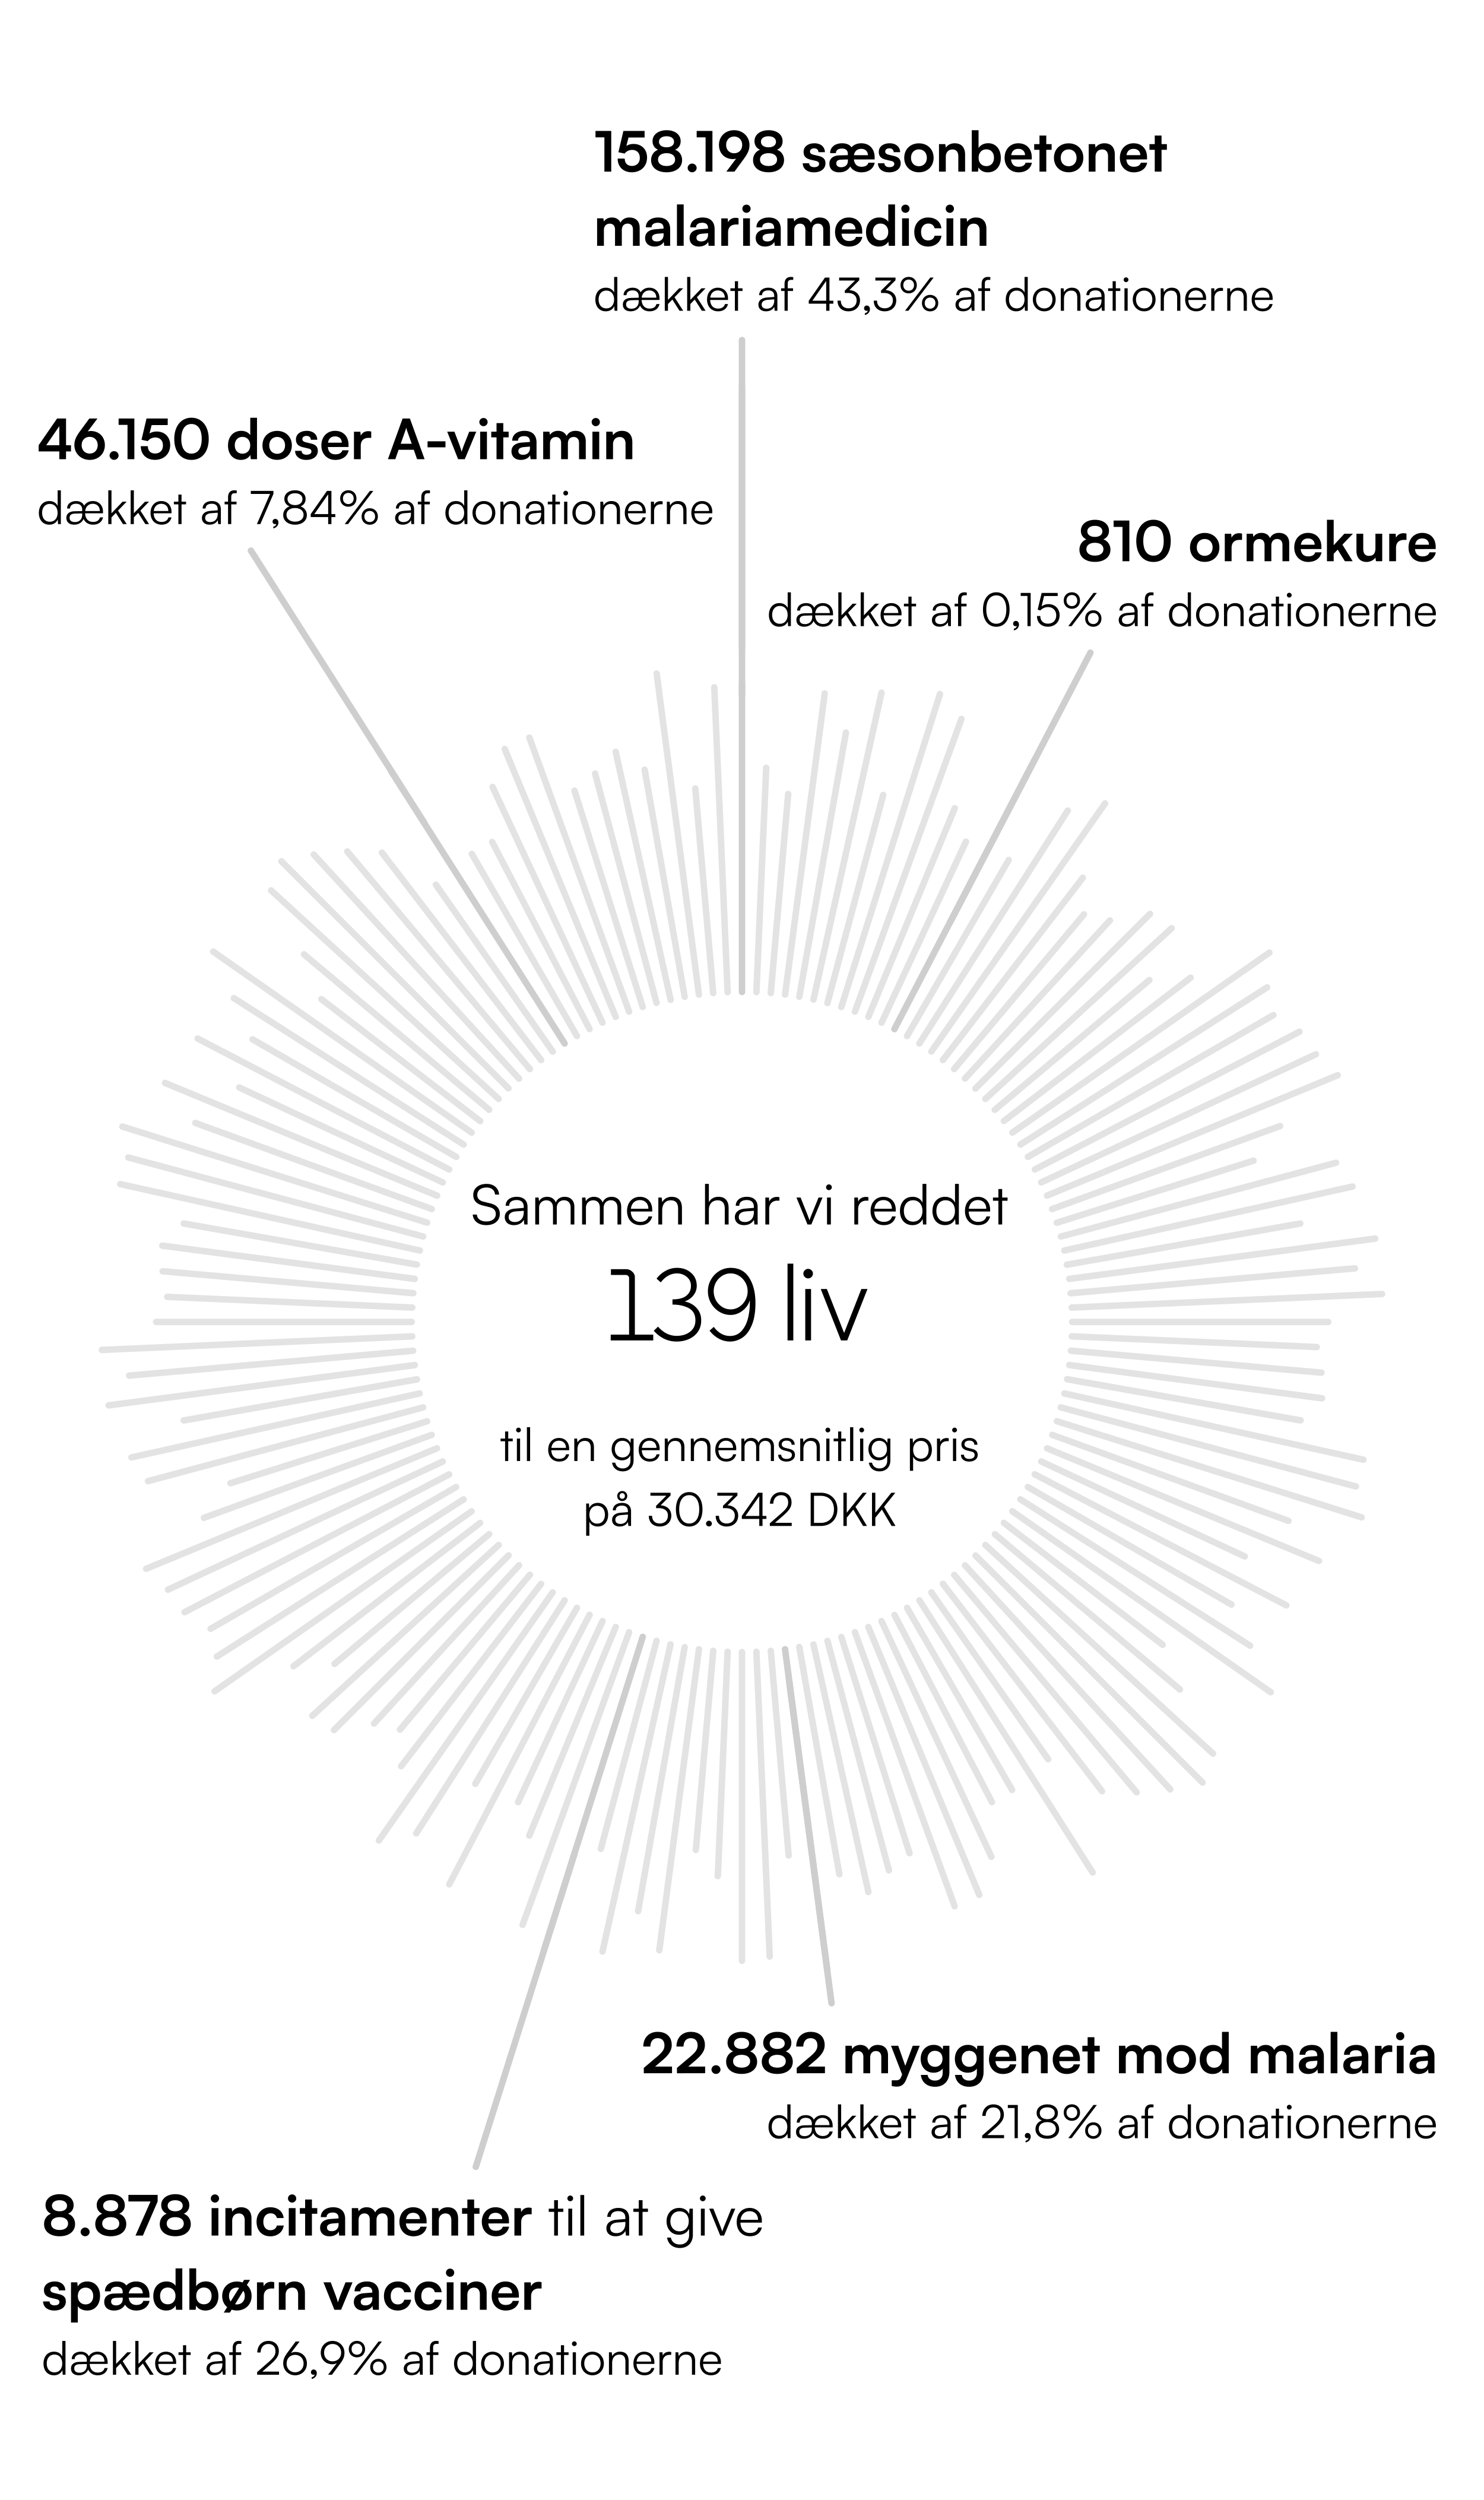
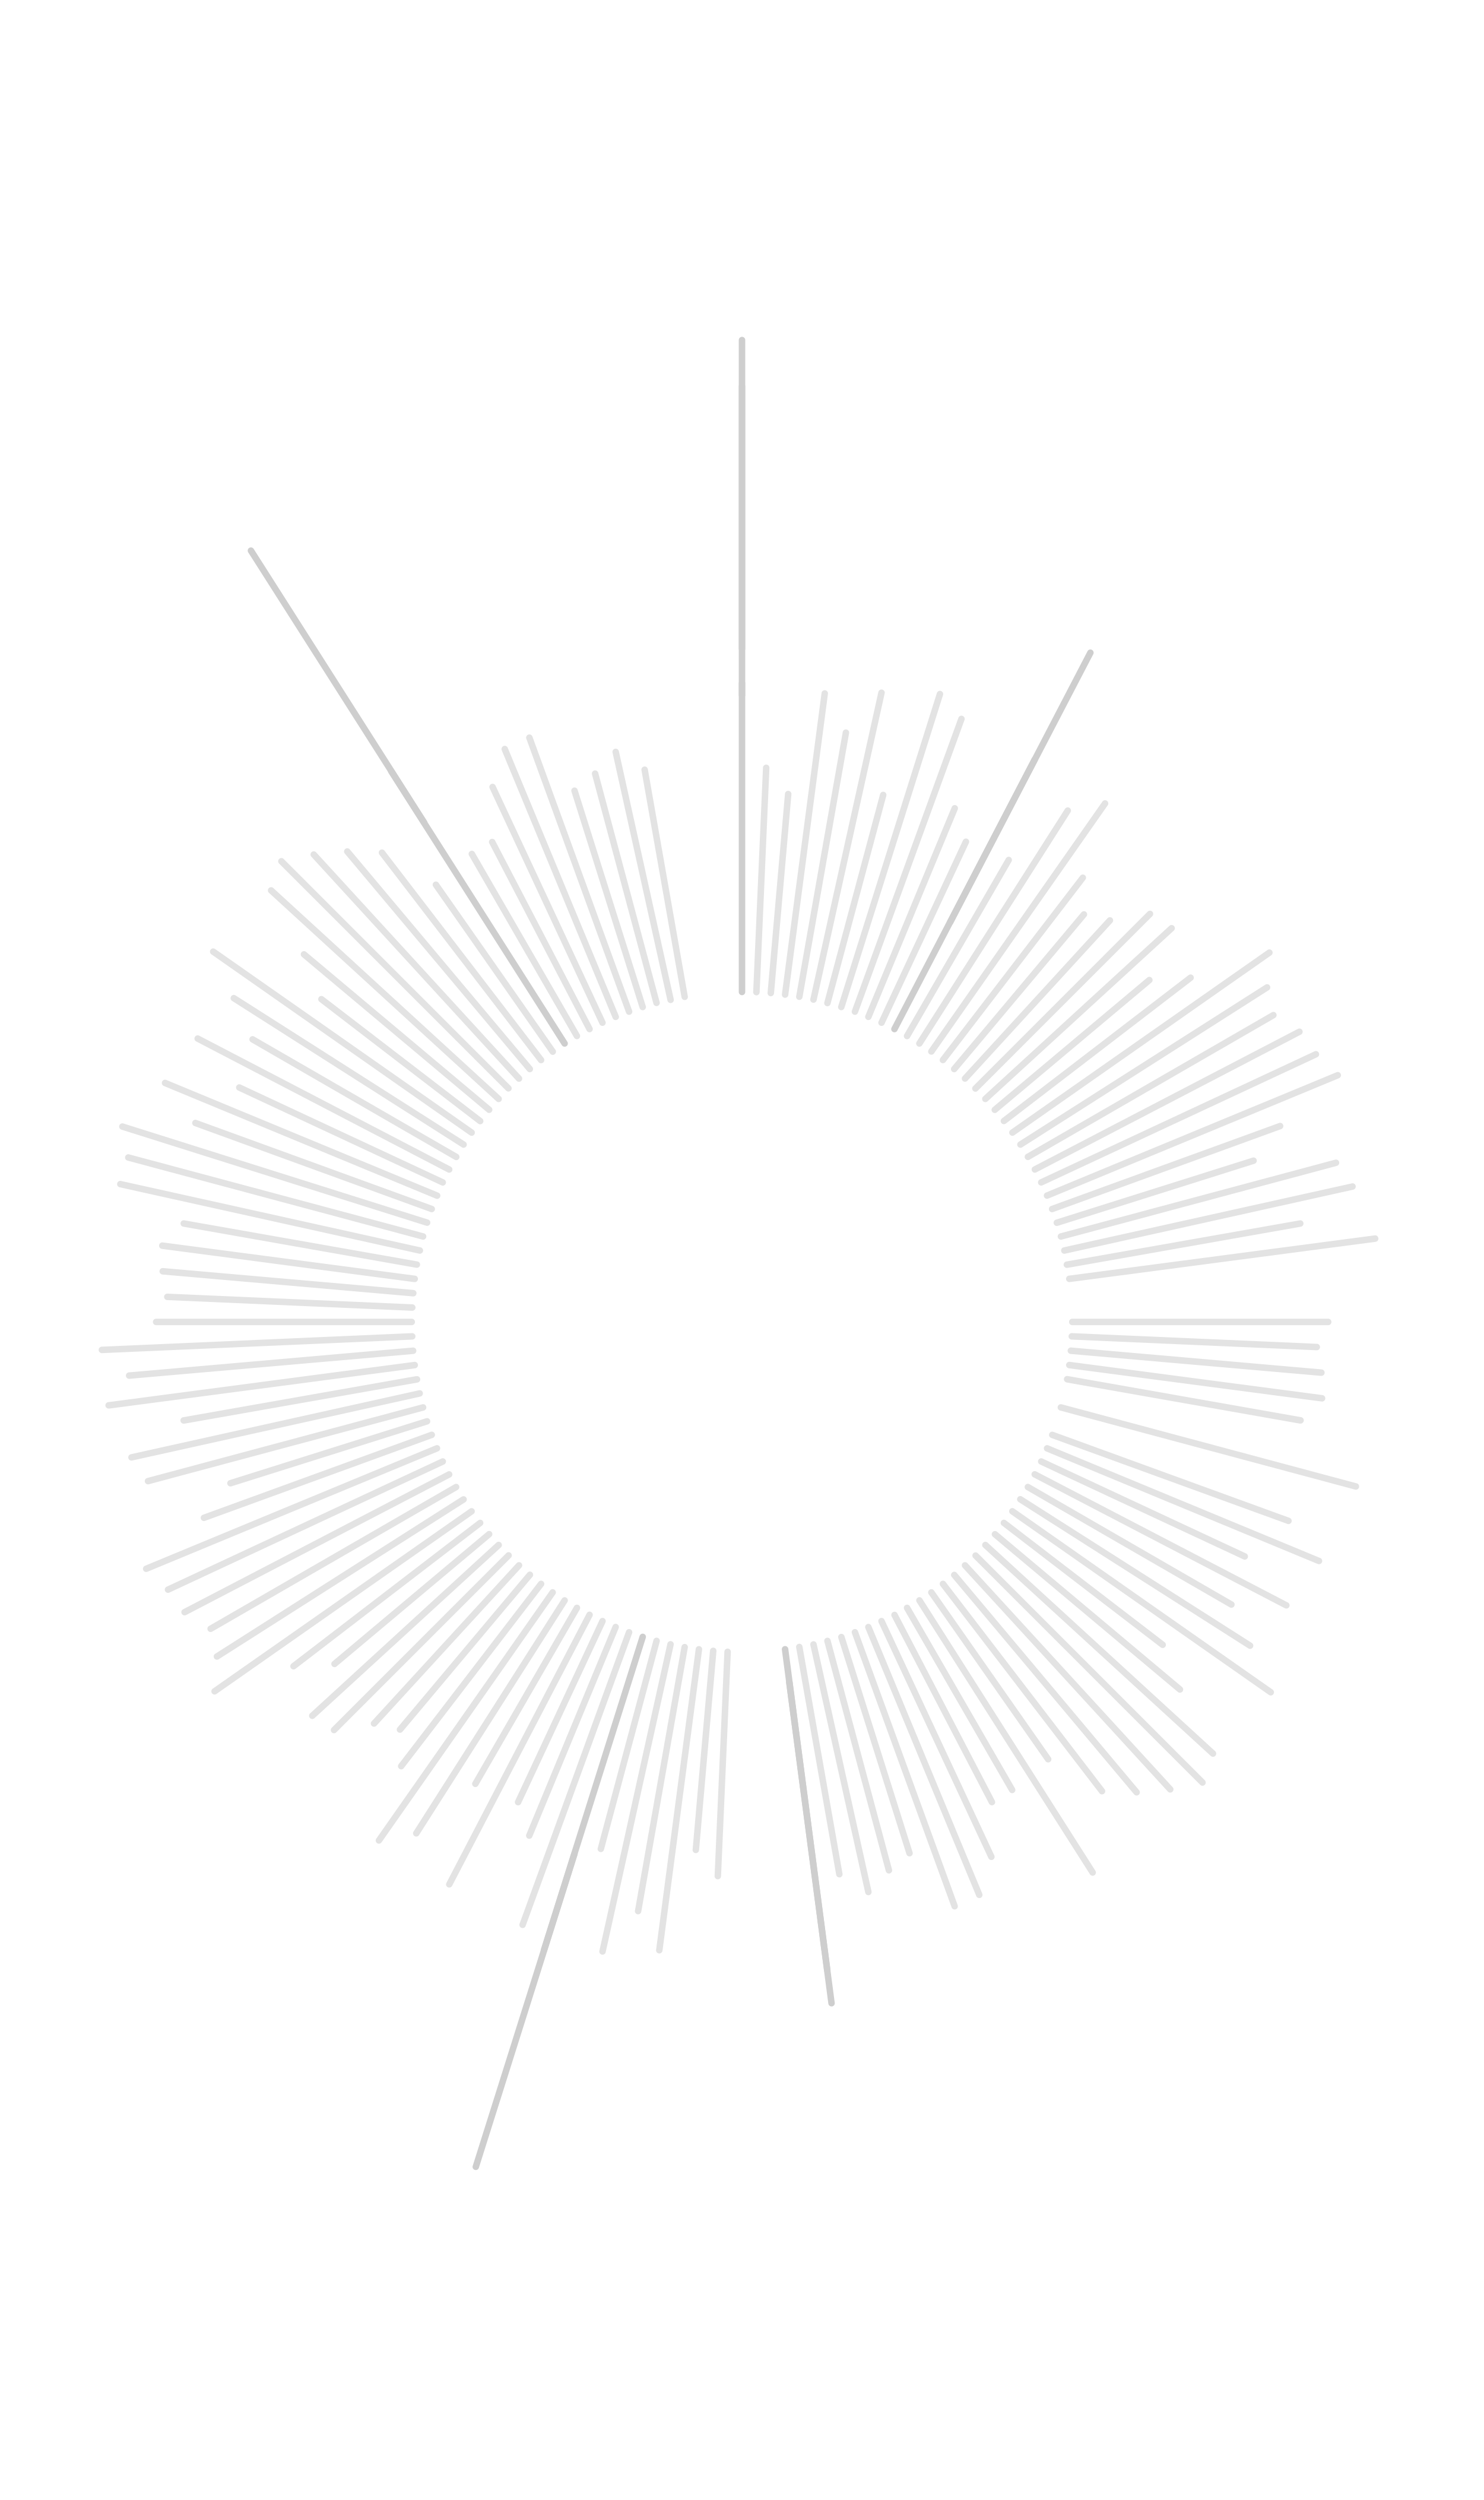
<svg xmlns="http://www.w3.org/2000/svg" width="320" height="539" fill="none">
  <path fill="#fff" d="M0 0h320v539H0z" />
  <path fill="#E3E3E3" d="M231.181 285.716h55.187a.7.7 0 1 0 0-1.398h-55.187a.7.7 0 0 0 0 1.398Zm-142.358-1.398H33.635a.7.7 0 0 0 0 1.398h55.188a.7.7 0 0 0 0-1.398Zm.769 3.774a.711.711 0 0 0-.73-.668l-66.905 2.921a.699.699 0 0 0 .03 1.398h.032l66.905-2.921a.704.704 0 0 0 .668-.73Zm-.56 2.432-61.247 5.362a.7.7 0 0 0 .062 1.397h.061l61.256-5.361a.702.702 0 0 0-.123-1.398h-.009Zm1.088 3.692a.69.69 0 0 0-.268-.464.687.687 0 0 0-.518-.137l-65.943 8.683a.7.7 0 1 0 .09 1.397h.092l65.946-8.682a.694.694 0 0 0 .467-.273.698.698 0 0 0 .134-.524Zm-.344 2.474-50.237 8.859a.703.703 0 0 0-.391 1.235.7.7 0 0 0 .511.162.632.632 0 0 0 .123 0l50.237-8.858a.706.706 0 0 0 .47-.281.695.695 0 0 0-.175-.991.696.696 0 0 0-.538-.103v-.023Zm1.406 3.584a.694.694 0 0 0-.565-.539.702.702 0 0 0-.274.008l-62.122 13.786a.7.7 0 0 0-.235 1.281.713.713 0 0 0 .537.083l62.128-13.786a.7.7 0 0 0 .53-.833Zm-.129 2.493L31.74 318.661a.697.697 0 0 0-.517.767.698.698 0 0 0 .878.583l59.316-15.894a.697.697 0 0 0 .493-.856.703.703 0 0 0-.857-.494ZM49.03 320.003a.702.702 0 0 0 .877.456L92.312 307.1a.699.699 0 0 0-.42-1.333L49.5 319.12a.692.692 0 0 0-.42.343.7.7 0 0 0-.05.54Zm-5.058 7.944a.705.705 0 0 0 .24-.042l49.125-17.89a.692.692 0 0 0 .394-.361.697.697 0 0 0-.602-.994.689.689 0 0 0-.27.042l-49.124 17.889a.7.7 0 0 0 .237 1.356Zm50.9-15.953a.702.702 0 0 0-.645-.431.719.719 0 0 0-.267.054l-62.69 25.965a.696.696 0 0 0-.442.647.702.702 0 0 0 .436.651.694.694 0 0 0 .54-.006l62.688-25.966a.7.7 0 0 0 .38-.914Zm1.238 2.815a.695.695 0 0 0-.928-.335L35.936 342.1a.696.696 0 0 0-.14 1.176.697.697 0 0 0 .732.09l59.244-27.626a.703.703 0 0 0 .338-.931Zm1.361 2.759a.703.703 0 0 0-.409-.344.686.686 0 0 0-.533.048l-57.048 29.697a.696.696 0 0 0-.358.786.7.7 0 0 0 1.003.455l57.05-29.7a.7.7 0 0 0 .295-.942Zm1.225 3.651a.71.71 0 0 0 .348-.698.7.7 0 0 0-.788-.602.703.703 0 0 0-.259.09l-52.923 30.555a.688.688 0 0 0-.329.424.7.7 0 0 0 .77.876.702.702 0 0 0 .258-.09l52.923-30.555Zm.888 1.459-53.177 33.879a.698.698 0 0 0-.043 1.15.692.692 0 0 0 .795.027l53.177-33.862a.696.696 0 0 0 .313-.712.687.687 0 0 0-.288-.451.696.696 0 0 0-.777-.017v-.014Zm2.678 2.77a.698.698 0 0 0-.961-.179l-55.408 38.796a.71.71 0 0 0-.306.453.697.697 0 0 0 .857.811.696.696 0 0 0 .251-.121l55.394-38.787a.696.696 0 0 0 .173-.973Zm1.834 2.477a.695.695 0 0 0-.978-.129l-40.252 30.888a.702.702 0 0 0 .853 1.118l40.235-30.899a.701.701 0 0 0 .142-.978Zm.929 2.311-33.337 27.973a.698.698 0 0 0 .45 1.235.674.674 0 0 0 .448-.165l33.339-27.972a.698.698 0 1 0-.9-1.071Zm106.941-92.834a.682.682 0 0 0 .514.227.703.703 0 0 0 .473-.185l40.159-36.8a.697.697 0 0 0 .044-.988.697.697 0 0 0-.988-.043l-40.16 36.8a.702.702 0 0 0-.185.756.708.708 0 0 0 .143.233Zm-103.929 95.23a.7.7 0 0 0-.987-.042l-40.16 36.8a.7.7 0 1 0 .945 1.031l40.174-36.799a.716.716 0 0 0 .159-.223.71.71 0 0 0-.131-.767Zm101.801-97.452a.698.698 0 0 0 .494.208.696.696 0 0 0 .493-.208l37.65-37.655a.698.698 0 0 0-.987-.987l-37.65 37.655a.694.694 0 0 0-.205.494.69.69 0 0 0 .205.493Zm-99.673 99.674a.693.693 0 0 0-.987 0l-37.65 37.655a.706.706 0 0 0-.204.494.699.699 0 0 0 1.192.493l37.649-37.655a.697.697 0 0 0 0-.987Zm97.41-102.785a.697.697 0 0 0 1.028.942l31.263-34.116a.702.702 0 0 0-.059-.969.703.703 0 0 0-.97.024l-31.262 34.119Zm-95.146 105.896a.687.687 0 0 0 .118-.766.71.71 0 0 0-.394-.36.702.702 0 0 0-.752.184l-31.263 34.103a.69.69 0 0 0-.12.767.684.684 0 0 0 .162.219.698.698 0 0 0 .987-.041l31.262-34.106Zm93.326-106.773a.7.7 0 0 0 .534-.252l27.975-33.337a.699.699 0 1 0-1.07-.9l-27.976 33.34a.689.689 0 0 0-.084.771.694.694 0 0 0 .621.378ZM86.81 373.331l27.975-33.339a.685.685 0 0 0 .177-.516.693.693 0 0 0-.249-.486.702.702 0 0 0-.998.105l-27.976 33.336a.7.7 0 1 0 1.071.9Zm147.107-184.642a.69.69 0 0 0-.773-.051.694.694 0 0 0-.205.18l-30.169 39.304a.696.696 0 0 0 .139.979.703.703 0 0 0 .979-.14l30.158-39.305a.695.695 0 0 0-.129-.967ZM86.087 381.345a.7.7 0 0 0 .978-.128l30.169-39.305a.695.695 0 0 0-.139-.978.696.696 0 0 0-.979.14l-30.158 39.293a.701.701 0 0 0-.051.774.69.69 0 0 0 .18.204ZM200.43 227.281a.688.688 0 0 0 .722.048.706.706 0 0 0 .251-.219l37.456-53.482a.693.693 0 0 0 .116-.523.705.705 0 0 0-.537-.561.697.697 0 0 0-.725.282l-37.459 53.49a.697.697 0 0 0 .176.965Zm-80.856 115.473a.696.696 0 0 0-.973.17l-37.457 53.482a.701.701 0 0 0 .573 1.102.709.709 0 0 0 .56-.299l37.473-53.491a.694.694 0 0 0-.176-.964Zm78.298-117.184c.112.072.242.11.375.109a.704.704 0 0 0 .593-.321l31.992-50.218a.717.717 0 0 0 .093-.527.705.705 0 0 0-.834-.532.71.71 0 0 0-.439.307l-31.992 50.218a.695.695 0 0 0 .212.964Zm-75.741 118.894a.696.696 0 0 0-.778.016.696.696 0 0 0-.189.197l-31.992 50.217a.705.705 0 0 0 .017.777.713.713 0 0 0 .451.288.696.696 0 0 0 .712-.313l31.992-50.217a.7.7 0 0 0-.213-.965Zm95.733-159.654a.7.7 0 0 0-.774.051.68.68 0 0 0-.179.206l-21.921 37.951a.704.704 0 0 0 .254.956.715.715 0 0 0 .7-.001.691.691 0 0 0 .256-.256l21.913-37.952a.698.698 0 0 0-.249-.955Zm-93.105 161.25a.703.703 0 0 0-.956.258l-21.912 37.951a.699.699 0 0 0 1.21.699l21.912-37.952a.702.702 0 0 0-.254-.956Z" />
  <path fill="#CECECE" d="M192.55 222.492a.702.702 0 0 0 .685-.022.706.706 0 0 0 .257-.277l30.242-58.105a.703.703 0 0 0-.298-.944.7.7 0 0 0-.943.298l-30.24 58.106a.701.701 0 0 0 .297.944Z" />
  <path fill="#CECECE" d="M204.576 199.427a.701.701 0 0 0 .942-.299l30.242-58.106a.7.7 0 0 0-1.241-.645l-30.24 58.105a.701.701 0 0 0 .297.945Z" />
  <path fill="#E3E3E3" d="M127.453 347.542a.702.702 0 0 0-.771.086.72.72 0 0 0-.171.213l-30.242 58.106a.699.699 0 0 0 .28.944.692.692 0 0 0 .684-.023.701.701 0 0 0 .258-.276l30.259-58.105a.701.701 0 0 0-.297-.945Zm80.194-166.356L189.456 220.2a.697.697 0 0 0 .338.928c.083.04.173.062.265.066a.7.7 0 0 0 .663-.404l18.197-39.011a.696.696 0 0 0-.871-.953.702.702 0 0 0-.395.36h-.006Zm-95.291 207.662 18.192-39.014a.715.715 0 0 0 .074-.268.715.715 0 0 0-.179-.516.7.7 0 0 0-1.162.194l-18.197 39.011a.701.701 0 0 0 1.272.593Zm93.784-215.223a.698.698 0 0 0-.911.378l-18.628 44.973a.702.702 0 0 0 .384.902.702.702 0 0 0 .908-.368l18.627-44.971a.683.683 0 0 0 0-.535.697.697 0 0 0-.38-.379Zm-73.115 176.522a.703.703 0 0 0-.914.377l-18.628 44.971a.704.704 0 0 0 .152.763.709.709 0 0 0 .494.204.701.701 0 0 0 .645-.43l18.628-44.974a.698.698 0 0 0-.377-.911Zm51.088-131.378a.694.694 0 0 0 .639-.085.695.695 0 0 0 .256-.334l22.958-63.076a.706.706 0 0 0-.163-.784.694.694 0 0 0-.519-.189.7.7 0 0 0-.629.495l-22.961 63.079a.699.699 0 0 0 .419.894Zm-48.224 132.496a.701.701 0 0 0-.894.42l-22.958 63.075a.708.708 0 0 0 .021.536.702.702 0 0 0 1.035.277.694.694 0 0 0 .255-.335l22.961-63.078a.702.702 0 0 0-.42-.895Zm45.312-133.483a.705.705 0 0 0 .878-.455l21.272-67.473a.7.7 0 0 0-.989-.832.703.703 0 0 0-.344.41l-21.272 67.473a.708.708 0 0 0 .045.533.69.69 0 0 0 .41.344Z" />
  <path fill="#CECECE" d="M138.803 352.252a.705.705 0 0 0-.878.456l-21.272 67.472a.696.696 0 0 0 .216.747.717.717 0 0 0 .449.165.702.702 0 0 0 .668-.49l21.272-67.472a.693.693 0 0 0-.046-.533.69.69 0 0 0-.409-.345Z" />
  <path fill="#CECECE" d="M124.082 399.032a.703.703 0 0 0-.877.456l-21.272 67.472a.701.701 0 0 0 .665.911.701.701 0 0 0 .668-.489l21.272-67.472a.693.693 0 0 0-.046-.534.714.714 0 0 0-.17-.213.711.711 0 0 0-.24-.131Z" />
  <path fill="#E3E3E3" d="m189.769 171.227-12.02 44.839a.71.71 0 0 0 .064.537.706.706 0 0 0 .428.33.689.689 0 0 0 .535-.073.694.694 0 0 0 .323-.433l12.02-44.839a.71.71 0 0 0-.064-.537.689.689 0 0 0-.703-.347.689.689 0 0 0-.465.274.68.68 0 0 0-.118.249Zm-60.208 228.098a.7.7 0 0 0 .674-.518l12.019-44.839a.685.685 0 0 0-.064-.536.693.693 0 0 0-.427-.33.71.71 0 0 0-.275-.018.713.713 0 0 0-.466.275.714.714 0 0 0-.118.249l-12.02 44.839a.701.701 0 0 0 .677.878Zm45.7-183.133a.689.689 0 0 0 .729-.28.697.697 0 0 0 .11-.251l14.669-66.176a.694.694 0 0 0-.102-.515.7.7 0 0 0-1.262.214l-14.675 66.175a.695.695 0 0 0 .531.833Zm-30.518 137.65a.707.707 0 0 0-.531.09.69.69 0 0 0-.308.442l-14.65 66.175a.7.7 0 1 0 1.364.302l14.656-66.176a.702.702 0 0 0-.531-.833Zm27.499-138.248a.632.632 0 0 0 .123 0 .704.704 0 0 0 .687-.579l10.036-56.904a.708.708 0 0 0-.103-.537.7.7 0 0 0-1.273.294l-10.038 56.918a.703.703 0 0 0 .568.808Zm-24.481 138.847a.698.698 0 0 0-.811.559l-10.035 56.923a.7.7 0 0 0 .559.811c.041.002.082.002.123 0a.701.701 0 0 0 .688-.579l10.038-56.92a.697.697 0 0 0-.562-.794Zm21.443-139.306h.092a.698.698 0 0 0 .691-.606l8.542-64.89a.687.687 0 0 0-.121-.539.698.698 0 0 0-1.263.357l-8.545 64.887a.709.709 0 0 0 .138.521.69.69 0 0 0 .466.27ZM150.8 354.899a.694.694 0 0 0-.696.343.717.717 0 0 0-.087.258l-8.542 64.89a.702.702 0 0 0 .601.785h.092a.699.699 0 0 0 .691-.609l8.545-64.887a.703.703 0 0 0-.604-.78ZM166.152 214.8h.061a.705.705 0 0 0 .696-.64l3.751-42.899a.694.694 0 0 0-.162-.512.69.69 0 0 0-.476-.247.696.696 0 0 0-.512.162.705.705 0 0 0-.247.476l-3.754 42.902a.701.701 0 0 0 .643.758Zm-12.3 140.435a.7.7 0 0 0-.758.637l-3.746 42.913a.7.7 0 0 0 .635.758h.061a.7.7 0 0 0 .696-.641l3.755-42.899a.717.717 0 0 0-.16-.519.686.686 0 0 0-.217-.173.69.69 0 0 0-.266-.076Zm9.224-140.634h.031a.7.7 0 0 0 .699-.668l2.11-48.358a.687.687 0 0 0-.402-.665.703.703 0 0 0-.266-.065.71.71 0 0 0-.729.668l-2.111 48.359a.692.692 0 0 0 .183.503.702.702 0 0 0 .485.226Zm-6.149 140.832a.706.706 0 0 0-.73.668l-2.11 48.358a.707.707 0 0 0 .182.504.692.692 0 0 0 .486.226h.03a.705.705 0 0 0 .699-.668l2.111-48.358a.689.689 0 0 0-.042-.27.691.691 0 0 0-.626-.46Z" />
  <path fill="#CECECE" d="M160.002 146.62a.7.7 0 0 0-.699.699v66.528a.699.699 0 1 0 1.397 0v-66.528a.699.699 0 0 0-.698-.699Z" />
  <path fill="#CECECE" d="M160.002 82.62a.7.7 0 0 0-.699.699v66.528a.699.699 0 1 0 1.397 0V83.319a.698.698 0 0 0-.698-.699Z" />
  <path fill="#CECECE" d="M160.002 72.62a.7.7 0 0 0-.699.699v66.528a.699.699 0 1 0 1.397 0V73.319a.698.698 0 0 0-.698-.699Z" />
-   <path fill="#E3E3E3" d="M160.002 355.498a.7.7 0 0 0-.699.698v66.528a.699.699 0 1 0 1.397 0v-66.528a.699.699 0 0 0-.698-.698Zm-6.005-208.008a.702.702 0 0 0-.668.729l2.871 65.72c.007.18.084.35.214.474a.692.692 0 0 0 .482.194h.031a.7.7 0 0 0 .668-.729l-2.868-65.715a.707.707 0 0 0-.73-.673Zm9.079 207.937a.705.705 0 0 0-.668.73l2.868 65.714a.703.703 0 0 0 .699.668h.031a.702.702 0 0 0 .668-.729l-2.871-65.714a.711.711 0 0 0-.727-.669Zm130.744-28.95-65.706-20.716a.689.689 0 0 0-.533.046.7.7 0 0 0 .111 1.287l65.709 20.716a.706.706 0 0 0 .668-.133.7.7 0 0 0-.249-1.2Zm4.165-48.185-66.905 2.921a.702.702 0 0 0-.683.714.699.699 0 0 0 .714.684h.031l66.905-2.921a.698.698 0 0 0 .439-1.213.706.706 0 0 0-.501-.185Zm-144.189-63.484h.056a.687.687 0 0 0 .476-.246.695.695 0 0 0 .161-.511l-3.86-44.11a.704.704 0 0 0-.76-.637.704.704 0 0 0-.638.76l3.861 44.11a.693.693 0 0 0 .704.634Zm12.355 140.421a.706.706 0 0 0-.476.246.695.695 0 0 0-.161.512l3.86 44.109a.698.698 0 0 0 .691.646h.061a.701.701 0 0 0 .635-.758l-3.861-44.109a.688.688 0 0 0-.24-.478.713.713 0 0 0-.509-.168Zm128.002-41.191-64.51-14.287a.699.699 0 0 0-.302 1.364l64.507 14.287a.703.703 0 0 0 .62-.162.698.698 0 0 0-.315-1.202Zm-63.216-34.519 61.301-5.359a.69.69 0 0 0 .608-.486.698.698 0 0 0-.217-.749.71.71 0 0 0-.511-.162l-61.304 5.356a.694.694 0 0 0-.626.459.692.692 0 0 0 .185.755.706.706 0 0 0 .503.183l.061.003Zm-80.92-64.985a.7.7 0 0 0 .693.61h.093a.7.7 0 0 0 .6-.786l-9.109-69.197a.713.713 0 0 0-.079-.27.723.723 0 0 0-.18-.217.696.696 0 0 0-1.125.672l9.107 69.188Z" />
  <path fill="#CECECE" d="M169.987 355.5a.71.71 0 0 0-.516-.589.703.703 0 0 0-.882.771l9.11 69.192a.695.695 0 0 0 .69.606h.092a.705.705 0 0 0 .464-.268.7.7 0 0 0 .137-.517l-9.095-69.195Z" />
  <path fill="#CECECE" d="M170.904 362.614a.714.714 0 0 0-.269-.468.714.714 0 0 0-.521-.14.714.714 0 0 0-.468.269.71.71 0 0 0-.14.521l9.11 69.191a.697.697 0 0 0 .69.607h.092a.705.705 0 0 0 .464-.268.709.709 0 0 0 .137-.518l-9.095-69.194Z" />
  <path fill="#E3E3E3" d="M229.884 275.818a.7.7 0 0 0 .693.607h.092l65.947-8.683a.692.692 0 0 0 .467-.269.692.692 0 0 0 .141-.52.708.708 0 0 0-.516-.59.703.703 0 0 0-.274-.018l-65.946 8.682a.703.703 0 0 0-.604.791Zm.109 22.25 50.267 8.864a.842.842 0 0 0 .123 0 .7.7 0 0 0 .759-.638.7.7 0 0 0-.638-.759l-50.271-8.864a.697.697 0 0 0-.692 1.091.705.705 0 0 0 .452.287v.019Zm-83.04-83.033a.7.7 0 0 0 .688.578c.04.003.08.003.12 0a.696.696 0 0 0 .559-.81l-8.624-48.971a.695.695 0 0 0-.81-.567.7.7 0 0 0-.568.81l8.635 48.96ZM173.05 355a.711.711 0 0 0-.092-.264.699.699 0 0 0-1.283.507l8.632 48.959a.696.696 0 0 0 .687.576.842.842 0 0 0 .123 0 .698.698 0 0 0 .56-.81L173.05 355Zm57.054-81.645a.632.632 0 0 0 .123 0l50.251-8.869a.695.695 0 0 0 .586-.535.709.709 0 0 0-.095-.539.704.704 0 0 0-.734-.301l-50.237 8.858a.7.7 0 0 0 .12 1.397l-.014-.011Zm54.926 28.822a.696.696 0 0 0 .572-1.16.696.696 0 0 0-.48-.237l-54.449-7.17a.709.709 0 0 0-.521.14.703.703 0 0 0-.129.989.714.714 0 0 0 .468.269l54.46 7.161.079.008Zm-141.118-86.511a.7.7 0 1 0 1.364-.296l-11.829-53.406a.702.702 0 0 0-.835-.533.699.699 0 0 0-.532.834l11.832 53.401Zm32.179 138.702a.699.699 0 0 0-1.364.302l11.838 53.39a.705.705 0 0 0 .682.559.695.695 0 0 0 .593-.326.715.715 0 0 0 .092-.529l-11.841-53.396Zm52.731-84.607a.7.7 0 0 0 .833.542l62.127-13.797a.708.708 0 0 0 .452-.303.687.687 0 0 0 .099-.535.696.696 0 0 0-.315-.443.693.693 0 0 0-.537-.083l-62.128 13.786a.697.697 0 0 0-.531.833Zm2.035 22.158 53.993 4.724h.062a.702.702 0 0 0 .729-.668.697.697 0 0 0-.668-.73l-53.996-4.724a.704.704 0 0 0-.759.639.702.702 0 0 0 .639.759Zm-89.956-75.487a.7.7 0 0 0 1.351-.363l-13.253-49.46a.698.698 0 1 0-1.35.364l13.252 49.459Zm38.201 137.17a.698.698 0 1 0-1.35.364l13.252 49.459a.703.703 0 0 0 1.283.168.701.701 0 0 0 .068-.531l-13.253-49.46Zm109.161-102.229a.697.697 0 0 0-.36-1.35l-59.316 15.894a.697.697 0 0 0-.507.766.7.7 0 0 0 .688.607.848.848 0 0 0 .182-.023l59.313-15.894Zm-57.177 37.449 52.811 2.303h.031a.702.702 0 0 0 .714-.684.702.702 0 0 0-.684-.714l-52.811-2.306a.692.692 0 0 0-.503.183.694.694 0 0 0-.043.988.69.69 0 0 0 .485.227v.003Zm-93.167-71.495a.693.693 0 0 0 .665.489.699.699 0 0 0 .668-.908l-14.698-46.642a.69.69 0 0 0-.606-.486.689.689 0 0 0-.51.161.702.702 0 0 0-.217.747l14.698 46.639Zm44.165 135.38a.7.7 0 0 0-1.333.42l14.706 46.642a.704.704 0 0 0 .668.489.7.7 0 0 0 .665-.911l-14.706-46.64Zm-47.088-134.355a.695.695 0 0 0 .894.42.706.706 0 0 0 .419-.898l-21.501-59.072a.7.7 0 0 0-.896-.418.696.696 0 0 0-.418.896l21.502 59.072Zm50.012 133.33a.702.702 0 0 0-.896-.418.697.697 0 0 0-.418.896l21.502 59.072a.698.698 0 0 0 1.314-.478l-21.502-59.072Zm42.88-87.35a.683.683 0 0 0 .21-.033l42.424-13.384a.699.699 0 0 0-.422-1.334l-42.422 13.376a.699.699 0 0 0 .21 1.367v.008Zm-12.926-24.52 33.348-27.989a.7.7 0 0 0-.9-1.071l-33.348 27.989a.704.704 0 0 0-.209.776.697.697 0 0 0 .659.46.692.692 0 0 0 .45-.165Zm11.906 21.56a.649.649 0 0 0 .238-.045l49.166-17.89a.697.697 0 0 0 .276-1.129.714.714 0 0 0-.485-.226.687.687 0 0 0-.269.042l-49.166 17.889a.7.7 0 0 0-.445.78.705.705 0 0 0 .685.579Zm-94.757-41.865a.698.698 0 0 0 .925.377.685.685 0 0 0 .226-.151.682.682 0 0 0 .205-.493.7.7 0 0 0-.054-.267l-23.925-57.734a.69.69 0 0 0-.377-.387.713.713 0 0 0-.27-.056.7.7 0 0 0-.644.977l23.914 57.734Zm55.782 131.021a.7.7 0 0 0-1.285.004.704.704 0 0 0-.007.53l23.914 57.733a.71.71 0 0 0 .377.388.693.693 0 0 0 .54.002.682.682 0 0 0 .381-.383.698.698 0 0 0-.007-.541l-23.913-57.733Zm37.239-92.488a.69.69 0 0 0 .646.43.654.654 0 0 0 .265-.053l62.69-25.951a.697.697 0 0 0-.534-1.292l-62.687 25.952a.709.709 0 0 0-.38.378.704.704 0 0 0 0 .536Zm-95.853-37.253a.696.696 0 0 0 .634.403.72.72 0 0 0 .297-.064.698.698 0 0 0 .335-.928l-23.684-50.796a.711.711 0 0 0-.393-.379.717.717 0 0 0-.275-.046.703.703 0 0 0-.599 1.015l23.685 50.795Zm61.445 128.46a.693.693 0 0 0-.937-.359.686.686 0 0 0-.366.405.713.713 0 0 0-.037.275.72.72 0 0 0 .074.269l23.685 50.796a.705.705 0 0 0 .634.405.716.716 0 0 0 .516-.228.697.697 0 0 0 .116-.767l-23.685-50.796Zm33.169-94.022a.706.706 0 0 0 .635.403.71.71 0 0 0 .279-.067l59.246-27.626a.702.702 0 0 0 .337-.929.69.69 0 0 0-.395-.361.689.689 0 0 0-.535.024l-59.229 27.625a.702.702 0 0 0-.338.931Zm-97.385-33.034a.698.698 0 1 0 1.239-.646l-21.018-40.375a.701.701 0 0 0-.918-.252.7.7 0 0 0-.318.898l21.015 40.375Zm66.987 125.653a.696.696 0 0 0-.93-.272.7.7 0 0 0-.309.918l21.018 40.375a.704.704 0 0 0 .257.276c.11.066.235.101.364.101a.697.697 0 0 0 .617-1.023l-21.017-40.375Zm29.037-95.378a.694.694 0 0 0 .942.296l57.049-29.697a.702.702 0 0 0 .374-.681.712.712 0 0 0-.247-.475.7.7 0 0 0-.773-.085l-57.049 29.7a.7.7 0 0 0-.296.942ZM123.8 223.711a.705.705 0 0 0 .956.257.7.7 0 0 0 .254-.956l-22.655-39.24a.714.714 0 0 0-.425-.329.699.699 0 0 0-.786 1.028l22.656 39.24Zm72.403 122.612a.696.696 0 0 0-1.162-.079.716.716 0 0 0-.121.246.696.696 0 0 0 .073.532l22.656 39.24a.696.696 0 0 0 1.28-.168.696.696 0 0 0-.07-.53l-22.656-39.241Zm25.105-97.507a.696.696 0 0 0-.079 1.162.707.707 0 0 0 .519.138.708.708 0 0 0 .259-.09l52.923-30.555a.71.71 0 0 0 .347-.698.685.685 0 0 0-.268-.465.688.688 0 0 0-.519-.137.684.684 0 0 0-.259.09l-52.923 30.555Z" />
  <path fill="#CECECE" d="M121.161 225.352a.704.704 0 0 0 .968.215.695.695 0 0 0 .212-.964l-37.364-58.651a.7.7 0 1 0-1.177.752l37.361 58.648Z" />
  <path fill="#CECECE" d="M90.887 177.746a.697.697 0 0 0 .59.324.698.698 0 0 0 .59-1.073l-37.365-58.651a.698.698 0 1 0-1.177.752l37.362 58.648Z" />
  <path fill="#E3E3E3" d="M198.856 344.682a.71.71 0 0 0-.438-.317.694.694 0 0 0-.534.091.707.707 0 0 0-.312.72.712.712 0 0 0 .104.255l37.351 58.665c.062.1.15.182.253.238a.699.699 0 0 0 .924-.99l-37.348-58.662Zm21.185-97.216a.702.702 0 0 0 .378-.109l53.177-33.879a.698.698 0 0 0-.752-1.177l-53.177 33.876a.692.692 0 0 0-.296.785.699.699 0 0 0 .67.504ZM93.594 190.179a.696.696 0 0 0-.17.973l25.174 35.952a.69.69 0 0 0 .45.321.705.705 0 0 0 .738-.31.693.693 0 0 0 .087-.545.706.706 0 0 0-.123-.254l-25.183-35.967a.7.7 0 0 0-.973-.17Zm106.838 152.578a.698.698 0 0 0-.179.961l25.177 35.956a.714.714 0 0 0 .454.306.708.708 0 0 0 .535-.114.698.698 0 0 0 .276-.743.688.688 0 0 0-.121-.251l-25.169-35.942a.695.695 0 0 0-.973-.173Zm17.309-98.171a.697.697 0 0 0 .962.179l55.397-38.79a.697.697 0 0 0-.272-1.277.709.709 0 0 0-.53.134l-55.383 38.782a.696.696 0 0 0-.174.972Zm-101.625-15.617a.693.693 0 0 0 .46.273.693.693 0 0 0 .518-.133.707.707 0 0 0 .272-.46.7.7 0 0 0-.132-.518l-34.31-44.711a.71.71 0 0 0-.46-.272.705.705 0 0 0-.7.335.703.703 0 0 0 .042.776l34.31 44.71Zm87.772 112.096a.699.699 0 0 0-1.118.839l34.298 44.699a.701.701 0 0 0 .978.14.704.704 0 0 0 .273-.46.703.703 0 0 0-.133-.519l-34.298-44.699Zm12.034-98.955a.699.699 0 0 0 .978.128l40.252-30.888a.707.707 0 0 0 .272-.46.7.7 0 0 0-1.111-.658l-40.263 30.899a.703.703 0 0 0-.128.979Zm-102.209-11.17a.699.699 0 0 0 1.155-.128.708.708 0 0 0-.085-.772l-39.357-46.905a.707.707 0 0 0-.746-.217.708.708 0 0 0-.41.345.694.694 0 0 0 .085.772l39.358 46.905Zm92.579 108.155a.7.7 0 0 0-1.071.9l39.358 46.905a.7.7 0 0 0 1.07-.9l-39.357-46.905Zm22.3-34.975 63.565 17.032a.7.7 0 1 0 .363-1.35l-63.567-17.032a.71.71 0 0 0-.537.064.706.706 0 0 0-.33.428.689.689 0 0 0 .073.535.694.694 0 0 0 .433.323Zm-117.195-71.095a.694.694 0 0 0 .988.043.69.69 0 0 0 .185-.754.678.678 0 0 0-.142-.234l-44.254-48.311a.702.702 0 0 0-.989-.043.699.699 0 0 0-.043.988l44.255 48.311Zm97.209 103.998a.702.702 0 0 0-.988-.043.697.697 0 0 0-.043.988l44.255 48.297a.696.696 0 0 0 .988.043.696.696 0 0 0 .043-.988l-44.255-48.297ZM109.178 235.18a.7.7 0 0 0 .987-.987L61.2 185.226a.697.697 0 0 0-1.015-.029.709.709 0 0 0-.205.514.697.697 0 0 0 .233.501l48.965 48.968Zm101.648 99.674a.7.7 0 0 0-.987.987l48.965 48.968a.688.688 0 0 0 .879.086.692.692 0 0 0 .297-.715.693.693 0 0 0-.189-.358l-48.965-48.968Zm-103.772-97.41a.701.701 0 0 0 .501.183.694.694 0 0 0 .625-.459.703.703 0 0 0-.023-.533.71.71 0 0 0-.161-.219l-49.077-44.971a.701.701 0 0 0-.968.059.7.7 0 0 0 .023.97l49.08 44.97ZM212.95 332.59a.7.7 0 0 0-1.168.545.689.689 0 0 0 .226.484l49.077 44.97a.703.703 0 0 0 .767.12.702.702 0 0 0 .178-1.149l-49.08-44.97Zm-107.026-93.86-39.908-33.487a.687.687 0 0 0-.516-.177.698.698 0 0 0-.381 1.247l39.908 33.488a.697.697 0 0 0 1.103-.299.694.694 0 0 0-.206-.772Zm148.063 126.062a.7.7 0 0 0 .984-.084.703.703 0 0 0-.086-.987l-39.908-33.487a.699.699 0 0 0-.898 1.07l39.908 33.488ZM69.73 214.87a.704.704 0 0 0-.517-.133.696.696 0 0 0-.593.791.7.7 0 0 0 .272.46l34.226 26.275a.712.712 0 0 0 .516.14.7.7 0 0 0 .333-1.249L69.731 214.87Zm181.398 139.191-34.231-26.276a.696.696 0 0 0-.978.14.696.696 0 0 0 .139.978l34.226 26.276a.69.69 0 0 0 .516.139.7.7 0 0 0 .603-.791.701.701 0 0 0-.275-.466ZM45.596 205.763l55.705 39.002a.708.708 0 0 0 .814-.008.702.702 0 0 0-.012-1.138l-55.704-39a.696.696 0 0 0-.995.155.698.698 0 0 0 .192.989Zm228.811 158.509-55.705-39.002a.697.697 0 0 0-1.09.694.7.7 0 0 0 .288.452l55.696 38.997a.71.71 0 0 0 .53.133.687.687 0 0 0 .464-.289.707.707 0 0 0 .114-.535.686.686 0 0 0-.107-.257.688.688 0 0 0-.199-.196l.009.003Zm-174.065-118.09-49.535-31.558a.682.682 0 0 0-.256-.104.692.692 0 0 0-.82.569.701.701 0 0 0 .327.714l49.532 31.556a.7.7 0 0 0 .949-.988.67.67 0 0 0-.197-.189Zm119.319 77.67 49.535 31.559a.698.698 0 0 0 1.047-.743.7.7 0 0 0-.297-.437l-49.533-31.556a.695.695 0 0 0-1.088.458.695.695 0 0 0 .336.719ZM54.818 223.485a.677.677 0 0 0-.257-.089.683.683 0 0 0-.696.343.703.703 0 0 0 .254.956l43.886 25.334a.7.7 0 1 0 .7-1.211l-43.887-25.333Zm211.066 121.854-43.886-25.333a.696.696 0 0 0-.959.253.703.703 0 0 0 .26.957l43.886 25.334a.698.698 0 1 0 .699-1.211ZM42.304 224.536l54.228 28.232a.716.716 0 0 0 .758-.069.692.692 0 0 0 .205-.839.694.694 0 0 0-.317-.33L42.95 223.297a.701.701 0 0 0-.99.831.7.7 0 0 0 .344.41v-.002ZM277.7 345.499l-54.229-28.233a.706.706 0 0 0-.79.067.69.69 0 0 0-.219.762c.03.09.077.172.14.242.063.07.139.127.224.168l54.228 28.232a.708.708 0 0 0 .755-.07.698.698 0 0 0-.109-1.171v.003ZM51.88 233.827a.7.7 0 0 0-.59 1.269l43.886 20.467a.697.697 0 0 0 .535.026.694.694 0 0 0 .394-.364.699.699 0 0 0-.339-.928l-43.886-20.47Zm172.01 80.982a.701.701 0 0 0 .339.928l43.886 20.47a.703.703 0 0 0 .928-.338.698.698 0 0 0-.339-.931l-43.886-20.467a.701.701 0 0 0-.928.338ZM35.332 234.143l58.64 24.288a.687.687 0 0 0 .279.053.701.701 0 0 0 .697-.556.696.696 0 0 0-.418-.788l-58.672-24.302a.693.693 0 0 0-.539.005.7.7 0 0 0-.428.654.704.704 0 0 0 .441.646Zm249.34 101.762-58.629-24.288a.702.702 0 0 0-.901.383.7.7 0 0 0 .368.909l58.636 24.288a.699.699 0 0 0 .537-1.292h-.011ZM93.337 260.011 42.41 241.475a.693.693 0 0 0-.553 0 .706.706 0 0 0-.38.403.698.698 0 0 0 .455.908l50.927 18.538a.705.705 0 0 0 .69-.122.696.696 0 0 0 .155-.885.698.698 0 0 0-.367-.306Zm133.33 50.013 50.927 18.535a.696.696 0 0 0 .927-.532.697.697 0 0 0-.449-.779l-50.927-18.538a.71.71 0 0 0-.535.024.684.684 0 0 0-.361.394.689.689 0 0 0 .023.534.703.703 0 0 0 .395.362ZM26.183 243.557l65.706 20.716a.697.697 0 0 0 .878-.455.701.701 0 0 0-.456-.878l-65.709-20.716a.696.696 0 0 0-.876.457.699.699 0 0 0 .457.876Zm65.723 23.215a.693.693 0 0 0-.069-.531.695.695 0 0 0-.425-.327l-63.565-17.031a.694.694 0 0 0-.736.249.688.688 0 0 0-.139.516.706.706 0 0 0 .267.464.702.702 0 0 0 .245.121l63.567 17.031c.06.017.12.025.182.026a.706.706 0 0 0 .673-.518Zm-66.064-10.781 64.5 14.298a.7.7 0 1 0 .303-1.364l-64.501-14.298a.7.7 0 1 0-.302 1.364Zm64.737 16.786a.7.7 0 0 0-.56-.811l-50.275-8.864a.697.697 0 0 0-.712.313.703.703 0 0 0 .214.966.69.69 0 0 0 .255.099l50.27 8.864c.04.003.08.003.12 0a.698.698 0 0 0 .688-.567Zm-.459 3.038a.7.7 0 0 0-.343-.695.68.68 0 0 0-.258-.087l-54.452-7.168a.706.706 0 0 0-.185 1.398l54.45 7.17h.092a.7.7 0 0 0 .696-.618Zm-.973 2.301-53.993-4.724a.7.7 0 1 0-.123 1.397l53.996 4.724h.062a.697.697 0 0 0 .728-.669.7.7 0 0 0-.67-.728Zm-.23 3.097-52.811-2.304a.71.71 0 0 0-.727.666.693.693 0 0 0 .4.664.695.695 0 0 0 .265.065l52.812 2.306h.03a.704.704 0 0 0 .5-.193.708.708 0 0 0 .215-.49.703.703 0 0 0-.418-.655.698.698 0 0 0-.266-.059Z" />
-   <path fill="#000" d="M15.308 97.332H14.24V99h-1.452v-1.668H8.336v-1.344l3.972-5.76h1.932v5.76h1.068v1.344Zm-5.34-1.344h2.82v-4.104l-2.82 4.104Zm7.401-3.18 1.896-2.58h1.752l-2.1 2.796c.216-.06.444-.096.66-.096 1.813 0 3.036 1.272 3.036 3.048 0 1.872-1.392 3.18-3.264 3.18-1.896 0-3.311-1.392-3.311-3.192 0-1.056.348-1.824 1.331-3.156Zm.24 3.168c0 1.068.708 1.812 1.74 1.812.997 0 1.716-.744 1.716-1.812 0-1.056-.707-1.788-1.716-1.788-1.044 0-1.74.732-1.74 1.788Zm6.99 3.168c-.528 0-.972-.432-.972-.948a.973.973 0 0 1 1.944 0c0 .516-.444.948-.972.948Zm2.897-7.536h-1.92v-1.38h3.396V99h-1.476v-7.392Zm5.911 7.536c-1.836 0-3.048-1.176-3.048-2.952h1.524c0 .996.588 1.584 1.56 1.584 1.032 0 1.692-.672 1.692-1.74 0-1.02-.612-1.716-1.668-1.716-.672 0-1.284.336-1.596.792l-1.356-.288 1.08-4.596h4.572v1.416H32.7l-.468 1.824c.42-.276.948-.432 1.548-.432 1.752 0 2.916 1.188 2.916 2.916 0 1.896-1.332 3.192-3.288 3.192Zm4.172-4.512c0-2.724 1.463-4.572 3.707-4.572 2.245 0 3.72 1.848 3.72 4.572 0 2.712-1.392 4.524-3.72 4.524-2.328 0-3.708-1.812-3.708-4.524Zm1.511 0c0 2.028.816 3.168 2.196 3.168 1.392 0 2.209-1.14 2.209-3.168 0-2.076-.816-3.216-2.209-3.216-1.38 0-2.196 1.14-2.196 3.216Zm12.86 4.524c-1.716 0-2.784-1.26-2.784-3.096 0-1.848 1.08-3.168 2.868-3.168.828 0 1.56.348 1.932.936v-3.756h1.452V99h-1.344l-.096-.924c-.36.684-1.128 1.08-2.028 1.08Zm.324-1.344c1.02 0 1.68-.732 1.68-1.8s-.66-1.812-1.68-1.812-1.644.756-1.644 1.812.624 1.8 1.644 1.8Zm4.322-1.788c0-1.848 1.332-3.12 3.168-3.12 1.835 0 3.167 1.272 3.167 3.12s-1.331 3.12-3.167 3.12c-1.837 0-3.169-1.272-3.169-3.12Zm1.464 0c0 1.08.695 1.812 1.703 1.812 1.009 0 1.705-.732 1.705-1.812s-.697-1.812-1.705-1.812-1.703.732-1.703 1.812Zm5.576 1.176h1.392c.012.516.396.84 1.068.84.684 0 1.056-.276 1.056-.708 0-.3-.156-.516-.684-.636l-1.068-.252c-1.068-.24-1.584-.744-1.584-1.692 0-1.164.984-1.86 2.352-1.86 1.332 0 2.232.768 2.244 1.92H67.02c-.012-.504-.348-.828-.912-.828-.576 0-.912.264-.912.708 0 .336.264.552.768.672l1.068.252c.996.228 1.5.684 1.5 1.596 0 1.2-1.02 1.944-2.484 1.944-1.476 0-2.412-.792-2.412-1.956Zm8.663 1.956c-1.764 0-3-1.284-3-3.12 0-1.86 1.212-3.144 2.952-3.144 1.776 0 2.904 1.188 2.904 3.036v.444l-4.464.012c.108 1.044.66 1.572 1.632 1.572.804 0 1.332-.312 1.5-.876h1.356c-.252 1.296-1.332 2.076-2.88 2.076Zm-.036-5.064c-.864 0-1.392.468-1.536 1.356h2.976c0-.816-.564-1.356-1.44-1.356Zm7.783-1.044v1.356h-.54c-1.056 0-1.716.564-1.716 1.716V99h-1.464v-5.916h1.38l.084.864c.252-.588.816-.984 1.608-.984.204 0 .408.024.648.084ZM85.244 99h-1.596l3.168-8.772h1.572L91.556 99h-1.62l-.708-2.028h-3.276L85.244 99Zm2.16-6.156-.996 2.832h2.376l-1.008-2.832c-.072-.228-.156-.492-.18-.672a6.13 6.13 0 0 1-.192.672Zm4.79 3.6v-1.296h3.863v1.296h-3.864ZM98.783 99l-2.352-5.928h1.56l1.032 2.724c.252.708.456 1.32.528 1.644.084-.372.3-.996.552-1.644l1.08-2.724h1.512L100.224 99h-1.44Zm5.485-7.116a.889.889 0 0 1-.9-.888c0-.492.396-.876.9-.876.48 0 .876.384.876.876a.884.884 0 0 1-.876.888ZM103.537 99v-5.928h1.464V99h-1.464Zm4.993 0h-1.464v-4.704h-1.14v-1.224h1.14v-1.848h1.464v1.848h1.152v1.224h-1.152V99Zm3.791.156c-1.26 0-2.028-.732-2.028-1.848 0-1.092.792-1.776 2.196-1.884l1.776-.132v-.132c0-.804-.48-1.128-1.224-1.128-.864 0-1.344.36-1.344.984h-1.248c0-1.284 1.056-2.124 2.664-2.124 1.596 0 2.58.864 2.58 2.508V99h-1.284l-.108-.876c-.252.612-1.056 1.032-1.98 1.032Zm.48-1.104c.9 0 1.476-.54 1.476-1.452v-.312l-1.236.096c-.912.084-1.26.384-1.26.864 0 .54.36.804 1.02.804Zm5.794.948h-1.464v-5.928h1.344l.12.696c.3-.492.9-.876 1.752-.876.9 0 1.524.444 1.836 1.128.3-.684.996-1.128 1.896-1.128 1.44 0 2.232.864 2.232 2.232V99h-1.452v-3.492c0-.852-.456-1.296-1.152-1.296-.708 0-1.248.456-1.248 1.428V99h-1.464v-3.504c0-.828-.444-1.272-1.14-1.272s-1.26.456-1.26 1.416V99Zm9.885-7.116a.889.889 0 0 1-.9-.888c0-.492.396-.876.9-.876.48 0 .876.384.876.876a.884.884 0 0 1-.876.888ZM127.748 99v-5.928h1.464V99h-1.464Zm4.441 0h-1.464v-5.928h1.356l.12.768c.372-.6 1.092-.948 1.896-.948 1.488 0 2.256.924 2.256 2.46V99h-1.464v-3.3c0-.996-.492-1.476-1.248-1.476-.9 0-1.452.624-1.452 1.584V99ZM10.62 113.12c-1.41 0-2.24-1.08-2.24-2.53 0-1.46.83-2.56 2.27-2.56.8 0 1.44.35 1.78 1.05v-3.37h.69V113h-.6l-.07-.99c-.34.75-1.02 1.11-1.83 1.11Zm.12-.63c1.06 0 1.68-.8 1.68-1.92 0-1.11-.62-1.92-1.68-1.92-1.05 0-1.66.81-1.66 1.92 0 1.12.61 1.92 1.66 1.92Zm3.57-.83c0-.94.71-1.41 1.77-1.43l1.64-.04v-.33c0-.81-.51-1.25-1.29-1.25-.84 0-1.33.39-1.33 1.03h-.63c0-.98.79-1.61 1.97-1.61.82 0 1.45.39 1.7 1 .39-.63 1.05-1 1.87-1 1.33 0 2.2.94 2.2 2.3v.34h-3.86c.06 1.14.66 1.86 1.72 1.86.8 0 1.31-.34 1.48-.98h.67c-.26 1.02-1.01 1.57-2.16 1.57-.95 0-1.68-.46-2.05-1.24-.29.74-1.04 1.24-2.02 1.24-1.07 0-1.68-.57-1.68-1.46Zm5.7-3.04c-.91 0-1.53.62-1.64 1.56h3.15c0-.93-.59-1.56-1.51-1.56Zm-5 3.01c0 .63.45.93 1.15.93.95 0 1.56-.62 1.56-1.54v-.33l-1.53.04c-.81.02-1.18.31-1.18.9Zm9.03 1.37h-.69v-7.29h.69v4.95l2.4-2.5h.87l-1.86 1.93 1.87 2.91h-.8l-1.54-2.42-.94.97V113Zm4.824 0h-.69v-7.29h.69v4.95l2.4-2.5h.87l-1.86 1.93 1.87 2.91h-.8l-1.54-2.42-.94.97V113Zm5.968.12c-1.42 0-2.37-1.02-2.37-2.54 0-1.51.94-2.55 2.32-2.55 1.31 0 2.2.93 2.2 2.3v.34h-3.85c.05 1.18.67 1.86 1.71 1.86.79 0 1.3-.34 1.48-.98h.66c-.26 1.02-1.01 1.57-2.15 1.57Zm-.05-4.5c-.91 0-1.51.6-1.63 1.55h3.14c0-.93-.6-1.55-1.51-1.55Zm4.364 4.38h-.68v-4.26h-.97v-.58h.97v-1.53h.68v1.53h.97v.58h-.97V113Zm6.032.12c-1.03 0-1.64-.58-1.64-1.43 0-.89.68-1.45 1.81-1.54l1.6-.13v-.16c0-.95-.57-1.25-1.28-1.25-.84 0-1.34.38-1.34 1.03h-.63c0-.98.8-1.61 1.99-1.61 1.12 0 1.94.56 1.94 1.84V113h-.58l-.09-.85c-.3.61-.96.97-1.78.97Zm.16-.56c1.02 0 1.61-.71 1.61-1.76v-.26l-1.43.11c-.91.08-1.28.48-1.28 1.02 0 .59.44.89 1.1.89Zm3.096-4.4h.74v-.94c0-1.09.6-1.51 1.34-1.51.17 0 .37.01.53.04v.59h-.41c-.61 0-.77.31-.77.88v.94h1.14v.58h-1.14V113h-.69v-4.26h-.74v-.58Zm5.652-2.32h4.87v.66l-2.82 6.5h-.74l2.83-6.5h-4.14v-.66Zm5.952 6.82c0 .62-.48 1.16-1.1 1.25v-.37c.36-.06.62-.32.62-.6-.06.04-.14.07-.26.07-.28 0-.52-.2-.52-.54 0-.35.24-.6.59-.6.36 0 .67.29.67.79Zm1.03-1.61c0-.88.53-1.58 1.38-1.87-.72-.29-1.13-.88-1.13-1.62 0-1.1.94-1.85 2.31-1.85 1.36 0 2.27.75 2.27 1.86 0 .75-.4 1.34-1.11 1.61.83.26 1.38.98 1.38 1.88 0 1.22-1.03 2.06-2.55 2.06-1.52 0-2.55-.84-2.55-2.07Zm.93-3.47c0 .79.64 1.32 1.62 1.32.97 0 1.6-.51 1.6-1.3 0-.77-.63-1.25-1.6-1.25-.98 0-1.62.48-1.62 1.23Zm-.22 3.41c0 .89.74 1.48 1.85 1.48 1.09 0 1.83-.59 1.83-1.48 0-.88-.72-1.45-1.85-1.45-1.11 0-1.83.57-1.83 1.45Zm10.526.49h-.84V113h-.7v-1.52h-3.76v-.64l3.5-5h.96v5h.84v.64Zm-4.52-.64h2.98v-4.26l-2.98 4.26Zm9.079-3.36c0 1.03-.73 1.77-1.75 1.77s-1.76-.74-1.76-1.77.74-1.78 1.76-1.78 1.75.75 1.75 1.78Zm3.63-1.64-5.44 7.16h-.72l5.43-7.16h.73Zm-4.23 1.64c0-.71-.47-1.2-1.15-1.2-.69 0-1.16.49-1.16 1.2 0 .7.48 1.2 1.16 1.2.67 0 1.15-.5 1.15-1.2Zm5.22 3.88c0 1.03-.73 1.77-1.75 1.77s-1.76-.74-1.76-1.77.74-1.78 1.76-1.78 1.75.75 1.75 1.78Zm-.6 0c0-.71-.47-1.2-1.15-1.2-.69 0-1.16.49-1.16 1.2 0 .7.48 1.19 1.16 1.19.67 0 1.15-.49 1.15-1.19Zm5.965 1.76c-1.03 0-1.64-.58-1.64-1.43 0-.89.68-1.45 1.81-1.54l1.6-.13v-.16c0-.95-.57-1.25-1.28-1.25-.84 0-1.34.38-1.34 1.03h-.63c0-.98.8-1.61 1.99-1.61 1.12 0 1.94.56 1.94 1.84V113h-.58l-.09-.85c-.3.61-.96.97-1.78.97Zm.16-.56c1.02 0 1.61-.71 1.61-1.76v-.26l-1.43.11c-.91.08-1.28.48-1.28 1.02 0 .59.44.89 1.1.89Zm3.096-4.4h.74v-.94c0-1.09.6-1.51 1.34-1.51.17 0 .37.01.53.04v.59h-.41c-.61 0-.77.31-.77.88v.94h1.14v.58h-1.14V113h-.69v-4.26h-.74v-.58Zm8.182 4.96c-1.41 0-2.24-1.08-2.24-2.53 0-1.46.83-2.56 2.27-2.56.8 0 1.44.35 1.78 1.05v-3.37h.69V113h-.6l-.07-.99c-.34.75-1.02 1.11-1.83 1.11Zm.12-.63c1.06 0 1.68-.8 1.68-1.92 0-1.11-.62-1.92-1.68-1.92-1.05 0-1.66.81-1.66 1.92 0 1.12.61 1.92 1.66 1.92Zm3.48-1.91c0-1.48 1.04-2.55 2.46-2.55s2.46 1.07 2.46 2.55c0 1.47-1.04 2.54-2.46 2.54s-2.46-1.07-2.46-2.54Zm.7-.01c0 1.14.72 1.93 1.76 1.93 1.03 0 1.76-.79 1.76-1.93 0-1.12-.73-1.92-1.76-1.92-1.04 0-1.76.8-1.76 1.92Zm6.013 2.43h-.69v-4.84h.6l.1.84c.32-.62.96-.97 1.66-.97 1.33 0 1.88.79 1.88 2.01V113h-.69v-2.81c0-1.13-.51-1.53-1.31-1.53-.99 0-1.55.72-1.55 1.81V113Zm6.316.12c-1.03 0-1.64-.58-1.64-1.43 0-.89.68-1.45 1.81-1.54l1.6-.13v-.16c0-.95-.57-1.25-1.28-1.25-.84 0-1.34.38-1.34 1.03h-.63c0-.98.8-1.61 1.99-1.61 1.12 0 1.94.56 1.94 1.84V113h-.58l-.09-.85c-.3.61-.96.97-1.78.97Zm.16-.56c1.02 0 1.61-.71 1.61-1.76v-.26l-1.43.11c-.91.08-1.28.48-1.28 1.02 0 .59.44.89 1.1.89Zm4.696.44h-.68v-4.26h-.97v-.58h.97v-1.53h.68v1.53h.97v.58h-.97V113Zm2.209-6.17c-.28 0-.51-.23-.51-.51s.23-.52.51-.52.52.24.52.52-.24.51-.52.51Zm-.34 6.17v-4.84h.69V113h-.69Zm1.789-2.42c0-1.48 1.04-2.55 2.46-2.55s2.46 1.07 2.46 2.55c0 1.47-1.04 2.54-2.46 2.54s-2.46-1.07-2.46-2.54Zm.7-.01c0 1.14.72 1.93 1.76 1.93 1.03 0 1.76-.79 1.76-1.93 0-1.12-.73-1.92-1.76-1.92-1.04 0-1.76.8-1.76 1.92Zm6.013 2.43h-.69v-4.84h.6l.1.84c.32-.62.96-.97 1.66-.97 1.33 0 1.88.79 1.88 2.01V113h-.69v-2.81c0-1.13-.51-1.53-1.31-1.53-.99 0-1.55.72-1.55 1.81V113Zm6.956.12c-1.42 0-2.37-1.02-2.37-2.54 0-1.51.94-2.55 2.32-2.55 1.31 0 2.2.93 2.2 2.3v.34h-3.85c.05 1.18.67 1.86 1.71 1.86.79 0 1.3-.34 1.48-.98h.66c-.26 1.02-1.01 1.57-2.15 1.57Zm-.05-4.5c-.91 0-1.51.6-1.63 1.55h3.14c0-.93-.6-1.55-1.51-1.55Zm5.833-.52v.62h-.38c-.89 0-1.46.6-1.46 1.52V113h-.69v-4.84h.65l.05.75c.19-.52.7-.86 1.38-.86.15 0 .28.01.45.05Zm1.607 4.9h-.69v-4.84h.6l.1.84c.32-.62.96-.97 1.66-.97 1.33 0 1.88.79 1.88 2.01V113h-.69v-2.81c0-1.13-.51-1.53-1.31-1.53-.99 0-1.55.72-1.55 1.81V113Zm6.955.12c-1.42 0-2.37-1.02-2.37-2.54 0-1.51.94-2.55 2.32-2.55 1.31 0 2.2.93 2.2 2.3v.34h-3.85c.05 1.18.67 1.86 1.71 1.86.79 0 1.3-.34 1.48-.98h.66c-.26 1.02-1.01 1.57-2.15 1.57Zm-.05-4.5c-.91 0-1.51.6-1.63 1.55h3.14c0-.93-.6-1.55-1.51-1.55Zm-49.344 149.02c0-1.44 1.152-2.388 2.88-2.388 1.548 0 2.568.864 2.7 2.304h-.876c-.096-.972-.756-1.524-1.836-1.524-1.212 0-2.004.624-2.004 1.596 0 .756.444 1.236 1.344 1.464l1.476.36c1.344.324 2.04 1.092 2.04 2.256 0 1.488-1.152 2.436-2.928 2.436-1.668 0-2.796-.876-2.904-2.28h.888c.048.9.84 1.488 2.016 1.488 1.26 0 2.064-.612 2.064-1.596 0-.768-.432-1.272-1.356-1.488l-1.452-.36c-1.344-.324-2.052-1.092-2.052-2.268Zm8.766 6.504c-1.236 0-1.968-.696-1.968-1.716 0-1.068.816-1.74 2.172-1.848l1.92-.156v-.192c0-1.14-.684-1.5-1.536-1.5-1.008 0-1.608.456-1.608 1.236h-.756c0-1.176.96-1.932 2.388-1.932 1.344 0 2.328.672 2.328 2.208V264h-.696l-.108-1.02c-.36.732-1.152 1.164-2.136 1.164Zm.192-.672c1.224 0 1.932-.852 1.932-2.112v-.312l-1.716.132c-1.092.096-1.536.576-1.536 1.224 0 .708.528 1.068 1.32 1.068Zm5.238.528h-.828v-5.808h.72l.096.828c.288-.612.936-.984 1.752-.984.912 0 1.596.48 1.872 1.236.264-.756.972-1.236 1.908-1.236 1.26 0 2.088.816 2.088 2.16V264h-.804v-3.636c0-.996-.552-1.584-1.44-1.584-.972 0-1.548.732-1.548 1.632V264h-.816v-3.648c0-.984-.564-1.56-1.44-1.56-.972 0-1.56.72-1.56 1.608v3.6Zm10.101 0h-.828v-5.808h.72l.096.828c.288-.612.936-.984 1.752-.984.912 0 1.596.48 1.872 1.236.264-.756.972-1.236 1.908-1.236 1.26 0 2.088.816 2.088 2.16V264h-.804v-3.636c0-.996-.552-1.584-1.44-1.584-.972 0-1.548.732-1.548 1.632V264h-.816v-3.648c0-.984-.564-1.56-1.44-1.56-.972 0-1.56.72-1.56 1.608v3.6Zm11.71.144c-1.704 0-2.844-1.224-2.844-3.048 0-1.812 1.128-3.06 2.784-3.06 1.572 0 2.64 1.116 2.64 2.76v.408h-4.62c.06 1.416.804 2.232 2.052 2.232.948 0 1.56-.408 1.776-1.176h.792c-.312 1.224-1.212 1.884-2.58 1.884Zm-.06-5.4c-1.092 0-1.812.72-1.956 1.86h3.768c0-1.116-.72-1.86-1.812-1.86Zm4.792 5.256h-.828v-5.808h.72l.12 1.008c.384-.744 1.152-1.164 1.992-1.164 1.596 0 2.256.948 2.256 2.412V264h-.828v-3.372c0-1.356-.612-1.836-1.572-1.836-1.188 0-1.86.864-1.86 2.172V264Zm10.066-.012h-.828v-8.736h.828v3.948c.372-.696 1.08-1.164 2.052-1.164 1.524 0 2.208.948 2.208 2.412V264h-.828v-3.372c0-1.356-.636-1.836-1.536-1.836-1.248 0-1.896.924-1.896 2.04v3.156Zm7.578.156c-1.236 0-1.968-.696-1.968-1.716 0-1.068.816-1.74 2.172-1.848l1.92-.156v-.192c0-1.14-.684-1.5-1.536-1.5-1.008 0-1.608.456-1.608 1.236h-.756c0-1.176.96-1.932 2.388-1.932 1.344 0 2.328.672 2.328 2.208V264h-.696l-.108-1.02c-.36.732-1.152 1.164-2.136 1.164Zm.192-.672c1.224 0 1.932-.852 1.932-2.112v-.312l-1.716.132c-1.092.096-1.536.576-1.536 1.224 0 .708.528 1.068 1.32 1.068Zm7.446-5.352v.744h-.456c-1.068 0-1.752.72-1.752 1.824V264h-.828v-5.808h.78l.06.9c.228-.624.84-1.032 1.656-1.032.18 0 .336.012.54.06Zm6.049 5.88-2.376-5.808h.888l1.5 3.744c.156.42.312.816.42 1.2.108-.396.264-.78.432-1.2l1.524-3.744h.852L174.947 264h-.828Zm4.624-7.404a.615.615 0 0 1-.612-.612c0-.336.276-.624.612-.624.336 0 .624.288.624.624a.625.625 0 0 1-.624.612Zm-.408 7.404v-5.808h.828V264h-.828Zm8.919-5.88v.744h-.456c-1.068 0-1.752.72-1.752 1.824V264h-.828v-5.808h.78l.06.9c.228-.624.84-1.032 1.656-1.032.18 0 .336.012.54.06Zm3.314 6.024c-1.704 0-2.844-1.224-2.844-3.048 0-1.812 1.128-3.06 2.784-3.06 1.572 0 2.64 1.116 2.64 2.76v.408h-4.62c.06 1.416.804 2.232 2.052 2.232.948 0 1.56-.408 1.776-1.176h.792c-.312 1.224-1.212 1.884-2.58 1.884Zm-.06-5.4c-1.092 0-1.812.72-1.956 1.86h3.768c0-1.116-.72-1.86-1.812-1.86Zm6.243 5.4c-1.692 0-2.688-1.296-2.688-3.036 0-1.752.996-3.072 2.724-3.072.96 0 1.728.42 2.136 1.26v-4.044h.828V264h-.72l-.084-1.188c-.408.9-1.224 1.332-2.196 1.332Zm.144-.756c1.272 0 2.016-.96 2.016-2.304 0-1.332-.744-2.304-2.016-2.304-1.26 0-1.992.972-1.992 2.304 0 1.344.732 2.304 1.992 2.304Zm6.864.756c-1.692 0-2.688-1.296-2.688-3.036 0-1.752.996-3.072 2.724-3.072.96 0 1.728.42 2.136 1.26v-4.044h.828V264h-.72l-.084-1.188c-.408.9-1.224 1.332-2.196 1.332Zm.144-.756c1.272 0 2.016-.96 2.016-2.304 0-1.332-.744-2.304-2.016-2.304-1.26 0-1.992.972-1.992 2.304 0 1.344.732 2.304 1.992 2.304Zm7.02.756c-1.704 0-2.844-1.224-2.844-3.048 0-1.812 1.128-3.06 2.784-3.06 1.572 0 2.64 1.116 2.64 2.76v.408h-4.62c.06 1.416.804 2.232 2.052 2.232.948 0 1.56-.408 1.776-1.176h.792c-.312 1.224-1.212 1.884-2.58 1.884Zm-.06-5.4c-1.092 0-1.812.72-1.956 1.86h3.768c0-1.116-.72-1.86-1.812-1.86ZM216.1 264h-.816v-5.112h-1.164v-.696h1.164v-1.836h.816v1.836h1.164v.696H216.1V264Zm-80.449 23.752v-12.24c0-.16-.072-.304-.216-.432a.623.623 0 0 0-.456-.192h-3.24v-1.248h3.24c.528 0 .976.176 1.344.528.384.336.576.744.576 1.224v12.36h3.96V289h-9.168v-1.248h3.96Zm11.975-7.152c1.056.208 1.912.672 2.568 1.392.672.72 1.008 1.616 1.008 2.688 0 .928-.232 1.736-.696 2.424-.464.688-1.104 1.216-1.92 1.584-.8.368-1.696.552-2.688.552-.992 0-1.904-.208-2.736-.624a7.026 7.026 0 0 1-2.184-1.704l.912-.888c1.168 1.328 2.504 1.992 4.008 1.992 1.168 0 2.136-.296 2.904-.888.768-.608 1.152-1.424 1.152-2.448 0-1.248-.48-2.128-1.44-2.64s-2.128-.768-3.504-.768v-1.128c1.36 0 2.36-.264 3-.792.656-.544.984-1.248.984-2.112 0-.8-.304-1.448-.912-1.944-.592-.496-1.296-.744-2.112-.744-.688 0-1.336.176-1.944.528a5.158 5.158 0 0 0-1.536 1.416l-.912-.816a5.94 5.94 0 0 1 1.944-1.68 5.006 5.006 0 0 1 2.448-.648c1.232 0 2.248.36 3.048 1.08.816.704 1.224 1.64 1.224 2.808 0 .736-.232 1.408-.696 2.016-.464.608-1.104 1.056-1.92 1.344Zm9.92-7.248c1.776 0 3.112.712 4.008 2.136.896 1.424 1.344 3.24 1.344 5.448 0 1.936-.264 3.528-.792 4.776-.512 1.232-1.184 2.128-2.016 2.688-.832.56-1.728.84-2.688.84a5.006 5.006 0 0 1-2.448-.648 6.209 6.209 0 0 1-1.944-1.704l.912-.816a5.042 5.042 0 0 0 1.536 1.44 3.818 3.818 0 0 0 1.944.528c1.04 0 1.888-.376 2.544-1.128.656-.752 1.12-1.712 1.392-2.88.272-1.168.384-2.4.336-3.696-.24.88-.76 1.632-1.56 2.256-.784.608-1.64.912-2.568.912-.88 0-1.696-.232-2.448-.696a5.181 5.181 0 0 1-1.8-1.872 5.187 5.187 0 0 1-.648-2.544c0-.912.224-1.752.672-2.52a4.99 4.99 0 0 1 1.8-1.848 4.655 4.655 0 0 1 2.424-.672Zm0 8.952c.656 0 1.264-.176 1.824-.528a3.868 3.868 0 0 0 1.344-1.44 3.958 3.958 0 0 0 .504-1.944 3.78 3.78 0 0 0-.504-1.896 3.938 3.938 0 0 0-1.344-1.416 3.363 3.363 0 0 0-1.824-.528c-.656 0-1.264.176-1.824.528a3.938 3.938 0 0 0-1.344 1.416 3.927 3.927 0 0 0-.48 1.896c0 .688.16 1.336.48 1.944a4.144 4.144 0 0 0 1.344 1.44c.56.352 1.168.528 1.824.528Zm12.271-9.864h1.248V289h-1.248v-16.56Zm4.448 3.192a.989.989 0 0 1-.72-.312.989.989 0 0 1-.312-.72.94.94 0 0 1 .312-.72.989.989 0 0 1 .72-.312c.272 0 .512.104.72.312a.94.94 0 0 1 .312.72.989.989 0 0 1-.312.72.989.989 0 0 1-.72.312Zm-.624 2.28h1.248V289h-1.248v-11.088Zm3.337 0h1.32l3.72 9.48 3.72-9.48h1.32L182.69 289h-1.344l-4.368-11.088ZM109.592 315h-.68v-4.26h-.97v-.58h.97v-1.53h.68v1.53h.97v.58h-.97V315Zm2.208-6.17c-.28 0-.51-.23-.51-.51s.23-.52.51-.52.52.24.52.52-.24.51-.52.51Zm-.34 6.17v-4.84h.69V315h-.69Zm2.849 0h-.69v-7.29h.69V315Zm6.271.12c-1.42 0-2.37-1.02-2.37-2.54 0-1.51.94-2.55 2.32-2.55 1.31 0 2.2.93 2.2 2.3v.34h-3.85c.05 1.18.67 1.86 1.71 1.86.79 0 1.3-.34 1.48-.98h.66c-.26 1.02-1.01 1.57-2.15 1.57Zm-.05-4.5c-.91 0-1.51.6-1.63 1.55h3.14c0-.93-.6-1.55-1.51-1.55Zm3.993 4.38h-.69v-4.84h.6l.1.84c.32-.62.96-.97 1.66-.97 1.33 0 1.88.79 1.88 2.01V315h-.69v-2.81c0-1.13-.51-1.53-1.31-1.53-.99 0-1.55.72-1.55 1.81V315Zm7.369-2.56c0-1.32.85-2.41 2.27-2.41.84 0 1.48.39 1.79 1.1l.07-.97h.6v4.69c0 1.44-.92 2.38-2.34 2.38-1.24 0-2.11-.7-2.3-1.87h.69c.15.78.75 1.24 1.62 1.24.99 0 1.65-.67 1.65-1.68v-1.15c-.33.68-1 1.08-1.83 1.08-1.38 0-2.22-1.09-2.22-2.41Zm.69-.01c0 .99.61 1.8 1.63 1.8 1.05 0 1.67-.76 1.67-1.8 0-1.03-.6-1.79-1.66-1.79-1.04 0-1.64.81-1.64 1.79Zm7.51 2.69c-1.42 0-2.37-1.02-2.37-2.54 0-1.51.94-2.55 2.32-2.55 1.31 0 2.2.93 2.2 2.3v.34h-3.85c.05 1.18.67 1.86 1.71 1.86.79 0 1.3-.34 1.48-.98h.66c-.26 1.02-1.01 1.57-2.15 1.57Zm-.05-4.5c-.91 0-1.51.6-1.63 1.55h3.14c0-.93-.6-1.55-1.51-1.55Zm3.993 4.38h-.69v-4.84h.6l.1.84c.32-.62.96-.97 1.66-.97 1.33 0 1.88.79 1.88 2.01V315h-.69v-2.81c0-1.13-.51-1.53-1.31-1.53-.99 0-1.55.72-1.55 1.81V315Zm5.615 0h-.69v-4.84h.6l.1.84c.32-.62.96-.97 1.66-.97 1.33 0 1.88.79 1.88 2.01V315h-.69v-2.81c0-1.13-.51-1.53-1.31-1.53-.99 0-1.55.72-1.55 1.81V315Zm6.955.12c-1.42 0-2.37-1.02-2.37-2.54 0-1.51.94-2.55 2.32-2.55 1.31 0 2.2.93 2.2 2.3v.34h-3.85c.05 1.18.67 1.86 1.71 1.86.79 0 1.3-.34 1.48-.98h.66c-.26 1.02-1.01 1.57-2.15 1.57Zm-.05-4.5c-.91 0-1.51.6-1.63 1.55h3.14c0-.93-.6-1.55-1.51-1.55Zm3.994 4.38h-.69v-4.84h.6l.08.69c.24-.51.78-.82 1.46-.82.76 0 1.33.4 1.56 1.03.22-.63.81-1.03 1.59-1.03 1.05 0 1.74.68 1.74 1.8V315h-.67v-3.03c0-.83-.46-1.32-1.2-1.32-.81 0-1.29.61-1.29 1.36V315h-.68v-3.04c0-.82-.47-1.3-1.2-1.3-.81 0-1.3.6-1.3 1.34v3Zm7.259-1.36h.66c0 .56.42.91 1.1.91.75 0 1.19-.32 1.19-.84 0-.4-.2-.63-.77-.77l-.83-.21c-.84-.21-1.25-.65-1.25-1.31 0-.85.71-1.39 1.75-1.39 1.02 0 1.68.56 1.71 1.46h-.67c-.02-.56-.41-.89-1.06-.89-.68 0-1.06.29-1.06.81 0 .37.26.63.79.76l.83.21c.84.21 1.22.6 1.22 1.3 0 .87-.74 1.44-1.84 1.44-1.09 0-1.77-.58-1.77-1.48Zm5.436 1.36h-.69v-4.84h.6l.1.84c.32-.62.96-.97 1.66-.97 1.33 0 1.88.79 1.88 2.01V315h-.69v-2.81c0-1.13-.51-1.53-1.31-1.53-.99 0-1.55.72-1.55 1.81V315Zm5.265-6.17c-.28 0-.51-.23-.51-.51s.23-.52.51-.52.52.24.52.52-.24.51-.52.51Zm-.34 6.17v-4.84h.69V315h-.69Zm3.239 0h-.68v-4.26h-.97v-.58h.97v-1.53h.68v1.53h.97v.58h-.97V315Zm2.589 0h-.69v-7.29h.69V315Zm1.807-6.17c-.28 0-.51-.23-.51-.51s.23-.52.51-.52.52.24.52.52-.24.51-.52.51Zm-.34 6.17v-4.84h.69V315h-.69Zm1.799-2.56c0-1.32.85-2.41 2.27-2.41.84 0 1.48.39 1.79 1.1l.07-.97h.6v4.69c0 1.44-.92 2.38-2.34 2.38-1.24 0-2.11-.7-2.3-1.87h.69c.15.78.75 1.24 1.62 1.24.99 0 1.65-.67 1.65-1.68v-1.15c-.33.68-1 1.08-1.83 1.08-1.38 0-2.22-1.09-2.22-2.41Zm.69-.01c0 .99.61 1.8 1.63 1.8 1.05 0 1.67-.76 1.67-1.8 0-1.03-.6-1.79-1.66-1.79-1.04 0-1.64.81-1.64 1.79Zm8.253 4.68v-6.95h.6l.07.98c.34-.75 1.02-1.11 1.83-1.11 1.4 0 2.24 1.07 2.24 2.53 0 1.46-.81 2.56-2.24 2.56-.82 0-1.47-.35-1.81-1.05v3.04h-.69Zm.7-4.53c0 1.11.62 1.92 1.68 1.92 1.05 0 1.66-.81 1.66-1.92 0-1.12-.61-1.92-1.66-1.92-1.06 0-1.68.8-1.68 1.92Zm7.67-2.48v.62h-.38c-.89 0-1.46.6-1.46 1.52V315h-.69v-4.84h.65l.05.75c.19-.52.7-.86 1.38-.86.15 0 .28.01.45.05Zm1.257-1.27c-.28 0-.51-.23-.51-.51s.23-.52.51-.52.52.24.52.52-.24.51-.52.51Zm-.34 6.17v-4.84h.69V315h-.69Zm1.719-1.36h.66c0 .56.42.91 1.1.91.75 0 1.19-.32 1.19-.84 0-.4-.2-.63-.77-.77l-.83-.21c-.84-.21-1.25-.65-1.25-1.31 0-.85.71-1.39 1.75-1.39 1.02 0 1.68.56 1.71 1.46h-.67c-.02-.56-.41-.89-1.06-.89-.68 0-1.06.29-1.06.81 0 .37.26.63.79.76l.83.21c.84.21 1.22.6 1.22 1.3 0 .87-.74 1.44-1.84 1.44-1.09 0-1.77-.58-1.77-1.48Zm-80.815 17.47v-6.95h.6l.07.98c.34-.75 1.02-1.11 1.83-1.11 1.4 0 2.24 1.07 2.24 2.53 0 1.46-.81 2.56-2.24 2.56-.82 0-1.47-.35-1.81-1.05v3.04h-.69Zm.7-4.53c0 1.11.62 1.92 1.68 1.92 1.05 0 1.66-.81 1.66-1.92 0-1.12-.61-1.92-1.66-1.92-1.06 0-1.68.8-1.68 1.92Zm7.08-2.95c-.63 0-1.08-.46-1.08-1.09 0-.61.47-1.07 1.08-1.07.61 0 1.08.47 1.08 1.07 0 .61-.47 1.09-1.08 1.09Zm0-.48c.34 0 .57-.25.57-.61 0-.35-.24-.61-.57-.61-.34 0-.58.25-.58.61s.23.61.58.61Zm-.55 5.97c-1.03 0-1.64-.58-1.64-1.43 0-.89.68-1.45 1.81-1.54l1.6-.13v-.16c0-.95-.57-1.25-1.28-1.25-.84 0-1.34.38-1.34 1.03h-.63c0-.98.8-1.61 1.99-1.61 1.12 0 1.94.56 1.94 1.84V329h-.58l-.09-.85c-.3.61-.96.97-1.78.97Zm.16-.56c1.02 0 1.61-.71 1.61-1.76v-.26l-1.43.11c-.91.08-1.28.48-1.28 1.02 0 .59.44.89 1.1.89Zm8.258-3.4h-.57v-.5l2.21-2.18h-3.43v-.64h4.34v.58l-2.14 2.13c1.34.07 2.3.92 2.3 2.22 0 1.42-1.04 2.35-2.49 2.35-1.41 0-2.36-.87-2.36-2.3h.71c0 1.03.64 1.65 1.65 1.65 1.07 0 1.76-.68 1.76-1.72 0-.98-.7-1.59-1.98-1.59Zm3.703.26c0-2.22 1.09-3.72 2.87-3.72 1.77 0 2.86 1.5 2.86 3.72 0 2.23-1.07 3.71-2.86 3.71-1.8 0-2.87-1.48-2.87-3.71Zm.71 0c0 1.86.79 3.06 2.16 3.06s2.16-1.2 2.16-3.06c0-1.87-.79-3.06-2.16-3.06s-2.16 1.19-2.16 3.06Zm6.417 3.69c-.34 0-.63-.28-.63-.61 0-.34.29-.63.63-.63s.63.29.63.63c0 .33-.29.61-.63.61Zm3.593-3.95h-.57v-.5l2.21-2.18h-3.43v-.64h4.34v.58l-2.14 2.13c1.34.07 2.3.92 2.3 2.22 0 1.42-1.04 2.35-2.49 2.35-1.41 0-2.36-.87-2.36-2.3h.71c0 1.03.64 1.65 1.65 1.65 1.07 0 1.76-.68 1.76-1.72 0-.98-.7-1.59-1.98-1.59Zm8.795 2.32h-.84V329h-.7v-1.52h-3.76v-.64l3.5-5h.96v5h.84v.64Zm-4.52-.64h2.98v-4.26l-2.98 4.26Zm9.977 2.16H166v-.57l2.29-2c1.32-1.15 1.66-1.65 1.66-2.5 0-.97-.58-1.56-1.53-1.56-.99 0-1.64.72-1.67 1.83h-.72c.04-1.5.99-2.49 2.4-2.49 1.35 0 2.25.87 2.25 2.18 0 1.04-.47 1.73-1.9 2.98l-1.67 1.46h3.61v.67Zm6.268 0h-2.18v-7.16h2.16c2.16 0 3.6 1.44 3.6 3.58s-1.43 3.58-3.58 3.58Zm-.05-6.5h-1.41v5.84h1.43c1.75 0 2.87-1.14 2.87-2.92 0-1.79-1.12-2.92-2.89-2.92Zm5.651-.66v4.31l3.45-4.31h.86l-2.43 3.03 2.47 4.13h-.84l-2.1-3.53-1.41 1.75V329h-.72v-7.16h.72Zm6.162 0v4.31l3.45-4.31h.86l-2.43 3.03 2.47 4.13h-.84l-2.1-3.53-1.41 1.75V329h-.72v-7.16h.72Zm44.011-203.324c0-1.044.588-1.884 1.5-2.232-.768-.348-1.188-1.008-1.188-1.86 0-1.392 1.236-2.352 3.048-2.352 1.8 0 3.012.948 3.012 2.376 0 .852-.432 1.512-1.212 1.836.924.324 1.524 1.176 1.524 2.232 0 1.584-1.308 2.628-3.348 2.628-2.028 0-3.336-1.032-3.336-2.628Zm1.704-3.96c0 .732.636 1.2 1.632 1.2.984 0 1.608-.456 1.608-1.188s-.624-1.188-1.608-1.188c-.996 0-1.632.456-1.632 1.176Zm-.204 3.852c0 .852.708 1.38 1.848 1.38 1.116 0 1.824-.528 1.824-1.38 0-.852-.708-1.38-1.836-1.38-1.128 0-1.836.528-1.836 1.38Zm7.789-4.8h-1.92v-1.38h3.396V121h-1.476v-7.392Zm2.969 3.024c0-2.724 1.464-4.572 3.708-4.572s3.72 1.848 3.72 4.572c0 2.712-1.392 4.524-3.72 4.524-2.328 0-3.708-1.812-3.708-4.524Zm1.512 0c0 2.028.816 3.168 2.196 3.168 1.392 0 2.208-1.14 2.208-3.168 0-2.076-.816-3.216-2.208-3.216-1.38 0-2.196 1.14-2.196 3.216Zm10.075 1.392c0-1.848 1.332-3.12 3.168-3.12s3.168 1.272 3.168 3.12-1.332 3.12-3.168 3.12-3.168-1.272-3.168-3.12Zm1.464 0c0 1.08.696 1.812 1.704 1.812s1.704-.732 1.704-1.812-.696-1.812-1.704-1.812-1.704.732-1.704 1.812Zm9.753-2.976v1.356h-.54c-1.056 0-1.716.564-1.716 1.716V121h-1.464v-5.916h1.38l.084.864c.252-.588.816-.984 1.608-.984.204 0 .408.024.648.084Zm2.455 5.952h-1.464v-5.928h1.344l.12.696c.3-.492.9-.876 1.752-.876.9 0 1.524.444 1.836 1.128.3-.684.996-1.128 1.896-1.128 1.44 0 2.232.864 2.232 2.232V121h-1.452v-3.492c0-.852-.456-1.296-1.152-1.296-.708 0-1.248.456-1.248 1.428V121h-1.464v-3.504c0-.828-.444-1.272-1.14-1.272s-1.26.456-1.26 1.416V121Zm11.805.156c-1.764 0-3-1.284-3-3.12 0-1.86 1.212-3.144 2.952-3.144 1.776 0 2.904 1.188 2.904 3.036v.444l-4.464.012c.108 1.044.66 1.572 1.632 1.572.804 0 1.332-.312 1.5-.876h1.356c-.252 1.296-1.332 2.076-2.88 2.076Zm-.036-5.064c-.864 0-1.392.468-1.536 1.356h2.976c0-.816-.564-1.356-1.44-1.356Zm5.539 4.908h-1.452v-8.928h1.452v5.484l2.304-2.484h1.836l-2.256 2.352 2.208 3.576h-1.68l-1.548-2.496-.864.9V121Zm9.002-5.928h1.464V121h-1.356l-.108-.792c-.36.564-1.128.948-1.92.948-1.368 0-2.172-.924-2.172-2.376v-3.708h1.464v3.192c0 1.128.444 1.584 1.26 1.584.924 0 1.368-.54 1.368-1.668v-3.108Zm6.696-.024v1.356h-.54c-1.056 0-1.716.564-1.716 1.716V121h-1.464v-5.916h1.38l.084.864c.252-.588.816-.984 1.608-.984.204 0 .408.024.648.084Zm3.443 6.108c-1.764 0-3-1.284-3-3.12 0-1.86 1.212-3.144 2.952-3.144 1.776 0 2.904 1.188 2.904 3.036v.444l-4.464.012c.108 1.044.66 1.572 1.632 1.572.804 0 1.332-.312 1.5-.876h1.356c-.252 1.296-1.332 2.076-2.88 2.076Zm-.036-5.064c-.864 0-1.392.468-1.536 1.356h2.976c0-.816-.564-1.356-1.44-1.356ZM168.04 135.12c-1.41 0-2.24-1.08-2.24-2.53 0-1.46.83-2.56 2.27-2.56.8 0 1.44.35 1.78 1.05v-3.37h.69V135h-.6l-.07-.99c-.34.75-1.02 1.11-1.83 1.11Zm.12-.63c1.06 0 1.68-.8 1.68-1.92 0-1.11-.62-1.92-1.68-1.92-1.05 0-1.66.81-1.66 1.92 0 1.12.61 1.92 1.66 1.92Zm3.57-.83c0-.94.71-1.41 1.77-1.43l1.64-.04v-.33c0-.81-.51-1.25-1.29-1.25-.84 0-1.33.39-1.33 1.03h-.63c0-.98.79-1.61 1.97-1.61.82 0 1.45.39 1.7 1 .39-.63 1.05-1 1.87-1 1.33 0 2.2.94 2.2 2.3v.34h-3.86c.06 1.14.66 1.86 1.72 1.86.8 0 1.31-.34 1.48-.98h.67c-.26 1.02-1.01 1.57-2.16 1.57-.95 0-1.68-.46-2.05-1.24-.29.74-1.04 1.24-2.02 1.24-1.07 0-1.68-.57-1.68-1.46Zm5.7-3.04c-.91 0-1.53.62-1.64 1.56h3.15c0-.93-.59-1.56-1.51-1.56Zm-5 3.01c0 .63.45.93 1.15.93.95 0 1.56-.62 1.56-1.54v-.33l-1.53.04c-.81.02-1.18.31-1.18.9Zm9.03 1.37h-.69v-7.29h.69v4.95l2.4-2.5h.87l-1.86 1.93 1.87 2.91h-.8l-1.54-2.42-.94.97V135Zm4.824 0h-.69v-7.29h.69v4.95l2.4-2.5h.87l-1.86 1.93 1.87 2.91h-.8l-1.54-2.42-.94.97V135Zm5.968.12c-1.42 0-2.37-1.02-2.37-2.54 0-1.51.94-2.55 2.32-2.55 1.31 0 2.2.93 2.2 2.3v.34h-3.85c.05 1.18.67 1.86 1.71 1.86.79 0 1.3-.34 1.48-.98h.66c-.26 1.02-1.01 1.57-2.15 1.57Zm-.05-4.5c-.91 0-1.51.6-1.63 1.55h3.14c0-.93-.6-1.55-1.51-1.55Zm4.364 4.38h-.68v-4.26h-.97v-.58h.97v-1.53h.68v1.53h.97v.58h-.97V135Zm6.032.12c-1.03 0-1.64-.58-1.64-1.43 0-.89.68-1.45 1.81-1.54l1.6-.13v-.16c0-.95-.57-1.25-1.28-1.25-.84 0-1.34.38-1.34 1.03h-.63c0-.98.8-1.61 1.99-1.61 1.12 0 1.94.56 1.94 1.84V135h-.58l-.09-.85c-.3.61-.96.97-1.78.97Zm.16-.56c1.02 0 1.61-.71 1.61-1.76v-.26l-1.43.11c-.91.08-1.28.48-1.28 1.02 0 .59.44.89 1.1.89Zm3.096-4.4h.74v-.94c0-1.09.6-1.51 1.34-1.51.17 0 .37.01.53.04v.59h-.41c-.61 0-.77.31-.77.88v.94h1.14v.58h-1.14V135h-.69v-4.26h-.74v-.58Zm6.112 1.26c0-2.22 1.09-3.72 2.87-3.72 1.77 0 2.86 1.5 2.86 3.72 0 2.23-1.07 3.71-2.86 3.71-1.8 0-2.87-1.48-2.87-3.71Zm.71 0c0 1.86.79 3.06 2.16 3.06s2.16-1.2 2.16-3.06c0-1.87-.79-3.06-2.16-3.06s-2.16 1.19-2.16 3.06Zm7.047 3.24c0 .62-.48 1.16-1.1 1.25v-.37c.36-.06.62-.32.62-.6-.06.04-.14.07-.26.07-.28 0-.52-.2-.52-.54 0-.35.24-.6.59-.6.36 0 .67.29.67.79Zm1.833-6.17h-1.46v-.65h2.15V135h-.69v-6.51Zm4.41 6.63c-1.44 0-2.36-.9-2.36-2.31h.72c0 1.03.63 1.65 1.65 1.65 1.08 0 1.78-.72 1.78-1.78 0-1-.65-1.79-1.78-1.79-.66 0-1.26.3-1.65.73l-.57-.18.86-3.6h3.46v.66h-2.94l-.54 2.25c.4-.32.92-.5 1.48-.5 1.49 0 2.41 1.07 2.41 2.41 0 1.44-1.02 2.46-2.52 2.46Zm6.92-5.64c0 1.03-.73 1.77-1.75 1.77s-1.76-.74-1.76-1.77.74-1.78 1.76-1.78 1.75.75 1.75 1.78Zm3.63-1.64-5.44 7.16h-.72l5.43-7.16h.73Zm-4.23 1.64c0-.71-.47-1.2-1.15-1.2-.69 0-1.16.49-1.16 1.2 0 .7.48 1.2 1.16 1.2.67 0 1.15-.5 1.15-1.2Zm5.22 3.88c0 1.03-.73 1.77-1.75 1.77s-1.76-.74-1.76-1.77.74-1.78 1.76-1.78 1.75.75 1.75 1.78Zm-.6 0c0-.71-.47-1.2-1.15-1.2-.69 0-1.16.49-1.16 1.2 0 .7.48 1.19 1.16 1.19.67 0 1.15-.49 1.15-1.19Zm5.966 1.76c-1.03 0-1.64-.58-1.64-1.43 0-.89.68-1.45 1.81-1.54l1.6-.13v-.16c0-.95-.57-1.25-1.28-1.25-.84 0-1.34.38-1.34 1.03h-.63c0-.98.8-1.61 1.99-1.61 1.12 0 1.94.56 1.94 1.84V135h-.58l-.09-.85c-.3.61-.96.97-1.78.97Zm.16-.56c1.02 0 1.61-.71 1.61-1.76v-.26l-1.43.11c-.91.08-1.28.48-1.28 1.02 0 .59.44.89 1.1.89Zm3.095-4.4h.74v-.94c0-1.09.6-1.51 1.34-1.51.17 0 .37.01.53.04v.59h-.41c-.61 0-.77.31-.77.88v.94h1.14v.58h-1.14V135h-.69v-4.26h-.74v-.58Zm8.182 4.96c-1.41 0-2.24-1.08-2.24-2.53 0-1.46.83-2.56 2.27-2.56.8 0 1.44.35 1.78 1.05v-3.37h.69V135h-.6l-.07-.99c-.34.75-1.02 1.11-1.83 1.11Zm.12-.63c1.06 0 1.68-.8 1.68-1.92 0-1.11-.62-1.92-1.68-1.92-1.05 0-1.66.81-1.66 1.92 0 1.12.61 1.92 1.66 1.92Zm3.48-1.91c0-1.48 1.04-2.55 2.46-2.55s2.46 1.07 2.46 2.55c0 1.47-1.04 2.54-2.46 2.54s-2.46-1.07-2.46-2.54Zm.7-.01c0 1.14.72 1.93 1.76 1.93 1.03 0 1.76-.79 1.76-1.93 0-1.12-.73-1.92-1.76-1.92-1.04 0-1.76.8-1.76 1.92Zm6.014 2.43h-.69v-4.84h.6l.1.84c.32-.62.96-.97 1.66-.97 1.33 0 1.88.79 1.88 2.01V135h-.69v-2.81c0-1.13-.51-1.53-1.31-1.53-.99 0-1.55.72-1.55 1.81V135Zm6.315.12c-1.03 0-1.64-.58-1.64-1.43 0-.89.68-1.45 1.81-1.54l1.6-.13v-.16c0-.95-.57-1.25-1.28-1.25-.84 0-1.34.38-1.34 1.03h-.63c0-.98.8-1.61 1.99-1.61 1.12 0 1.94.56 1.94 1.84V135h-.58l-.09-.85c-.3.61-.96.97-1.78.97Zm.16-.56c1.02 0 1.61-.71 1.61-1.76v-.26l-1.43.11c-.91.08-1.28.48-1.28 1.02 0 .59.44.89 1.1.89Zm4.697.44h-.68v-4.26h-.97v-.58h.97v-1.53h.68v1.53h.97v.58h-.97V135Zm2.208-6.17c-.28 0-.51-.23-.51-.51s.23-.52.51-.52.52.24.52.52-.24.51-.52.51Zm-.34 6.17v-4.84h.69V135h-.69Zm1.789-2.42c0-1.48 1.04-2.55 2.46-2.55s2.46 1.07 2.46 2.55c0 1.47-1.04 2.54-2.46 2.54s-2.46-1.07-2.46-2.54Zm.7-.01c0 1.14.72 1.93 1.76 1.93 1.03 0 1.76-.79 1.76-1.93 0-1.12-.73-1.92-1.76-1.92-1.04 0-1.76.8-1.76 1.92Zm6.014 2.43h-.69v-4.84h.6l.1.84c.32-.62.96-.97 1.66-.97 1.33 0 1.88.79 1.88 2.01V135h-.69v-2.81c0-1.13-.51-1.53-1.31-1.53-.99 0-1.55.72-1.55 1.81V135Zm6.955.12c-1.42 0-2.37-1.02-2.37-2.54 0-1.51.94-2.55 2.32-2.55 1.31 0 2.2.93 2.2 2.3v.34h-3.85c.05 1.18.67 1.86 1.71 1.86.79 0 1.3-.34 1.48-.98h.66c-.26 1.02-1.01 1.57-2.15 1.57Zm-.05-4.5c-.91 0-1.51.6-1.63 1.55h3.14c0-.93-.6-1.55-1.51-1.55Zm5.833-.52v.62h-.38c-.89 0-1.46.6-1.46 1.52V135h-.69v-4.84h.65l.05.75c.19-.52.7-.86 1.38-.86.15 0 .28.01.45.05Zm1.608 4.9h-.69v-4.84h.6l.1.84c.32-.62.96-.97 1.66-.97 1.33 0 1.88.79 1.88 2.01V135h-.69v-2.81c0-1.13-.51-1.53-1.31-1.53-.99 0-1.55.72-1.55 1.81V135Zm6.955.12c-1.42 0-2.37-1.02-2.37-2.54 0-1.51.94-2.55 2.32-2.55 1.31 0 2.2.93 2.2 2.3v.34h-3.85c.05 1.18.67 1.86 1.71 1.86.79 0 1.3-.34 1.48-.98h.66c-.26 1.02-1.01 1.57-2.15 1.57Zm-.05-4.5c-.91 0-1.51.6-1.63 1.55h3.14c0-.93-.6-1.55-1.51-1.55ZM130.328 29.608h-1.92v-1.38h3.396V37h-1.476v-7.392Zm5.911 7.536c-1.836 0-3.048-1.176-3.048-2.952h1.524c0 .996.588 1.584 1.56 1.584 1.032 0 1.692-.672 1.692-1.74 0-1.02-.612-1.716-1.668-1.716-.672 0-1.284.336-1.596.792l-1.356-.288 1.08-4.596h4.572v1.416h-3.468l-.468 1.824c.42-.276.948-.432 1.548-.432 1.752 0 2.916 1.188 2.916 2.916 0 1.896-1.332 3.192-3.288 3.192Zm4.16-2.628c0-1.044.588-1.884 1.5-2.232-.768-.348-1.188-1.008-1.188-1.86 0-1.392 1.236-2.352 3.048-2.352 1.8 0 3.012.948 3.012 2.376 0 .852-.432 1.512-1.212 1.836.924.324 1.524 1.176 1.524 2.232 0 1.584-1.308 2.628-3.348 2.628-2.028 0-3.336-1.032-3.336-2.628Zm1.704-3.96c0 .732.636 1.2 1.632 1.2.984 0 1.608-.456 1.608-1.188s-.624-1.188-1.608-1.188c-.996 0-1.632.456-1.632 1.176Zm-.204 3.852c0 .852.708 1.38 1.848 1.38 1.116 0 1.824-.528 1.824-1.38 0-.852-.708-1.38-1.836-1.38-1.128 0-1.836.528-1.836 1.38Zm7.353 2.736c-.528 0-.972-.432-.972-.948a.973.973 0 0 1 1.944 0c0 .516-.444.948-.972.948Zm2.896-7.536h-1.92v-1.38h3.396V37h-1.476v-7.392Zm8.13 4.812L158.382 37h-1.752l2.1-2.796c-.216.06-.444.096-.66.096-1.812 0-3.036-1.272-3.036-3.048 0-1.872 1.392-3.18 3.264-3.18 1.896 0 3.312 1.392 3.312 3.192 0 1.056-.348 1.824-1.332 3.156Zm-.24-3.168c0-1.068-.708-1.812-1.74-1.812-1.008 0-1.716.744-1.716 1.812 0 1.056.708 1.788 1.716 1.788 1.044 0 1.74-.732 1.74-1.788Zm2.345 3.264c0-1.044.588-1.884 1.5-2.232-.768-.348-1.188-1.008-1.188-1.86 0-1.392 1.236-2.352 3.048-2.352 1.8 0 3.012.948 3.012 2.376 0 .852-.432 1.512-1.212 1.836.924.324 1.524 1.176 1.524 2.232 0 1.584-1.308 2.628-3.348 2.628-2.028 0-3.336-1.032-3.336-2.628Zm1.704-3.96c0 .732.636 1.2 1.632 1.2.984 0 1.608-.456 1.608-1.188s-.624-1.188-1.608-1.188c-.996 0-1.632.456-1.632 1.176Zm-.204 3.852c0 .852.708 1.38 1.848 1.38 1.116 0 1.824-.528 1.824-1.38 0-.852-.708-1.38-1.836-1.38-1.128 0-1.836.528-1.836 1.38Zm9.218.792h1.392c.012.516.396.84 1.068.84.684 0 1.056-.276 1.056-.708 0-.3-.156-.516-.684-.636l-1.068-.252c-1.068-.24-1.584-.744-1.584-1.692 0-1.164.984-1.86 2.352-1.86 1.332 0 2.232.768 2.244 1.92h-1.392c-.012-.504-.348-.828-.912-.828-.576 0-.912.264-.912.708 0 .336.264.552.768.672l1.068.252c.996.228 1.5.684 1.5 1.596 0 1.2-1.02 1.944-2.484 1.944-1.476 0-2.412-.792-2.412-1.956Zm5.746.096c0-1.164.876-1.776 2.184-1.8l1.788-.048v-.288c0-.756-.468-1.128-1.26-1.128-.84 0-1.308.372-1.308.984h-1.248c0-1.272 1.044-2.124 2.58-2.124.984 0 1.656.324 2.028.876.504-.564 1.224-.876 2.088-.876 1.812 0 2.904 1.236 2.904 3.036v.444l-4.476.012c.12.96.636 1.572 1.644 1.572.828 0 1.344-.336 1.488-.876h1.356c-.252 1.272-1.308 2.076-2.868 2.076-1.068 0-1.92-.468-2.424-1.26-.42.804-1.272 1.26-2.352 1.26-1.368 0-2.124-.732-2.124-1.86Zm6.864-3.204c-.924 0-1.428.552-1.572 1.368h3.012c0-.792-.528-1.368-1.44-1.368Zm-5.376 3.132c0 .54.396.828 1.032.828.912 0 1.464-.54 1.464-1.344v-.336l-1.356.048c-.792.024-1.14.24-1.14.804Zm8.985-.024h1.392c.012.516.396.84 1.068.84.684 0 1.056-.276 1.056-.708 0-.3-.156-.516-.684-.636l-1.068-.252c-1.068-.24-1.584-.744-1.584-1.692 0-1.164.984-1.86 2.352-1.86 1.332 0 2.232.768 2.244 1.92h-1.392c-.012-.504-.348-.828-.912-.828-.576 0-.912.264-.912.708 0 .336.264.552.768.672l1.068.252c.996.228 1.5.684 1.5 1.596 0 1.2-1.02 1.944-2.484 1.944-1.476 0-2.412-.792-2.412-1.956Zm5.662-1.176c0-1.848 1.332-3.12 3.168-3.12s3.168 1.272 3.168 3.12-1.332 3.12-3.168 3.12-3.168-1.272-3.168-3.12Zm1.464 0c0 1.08.696 1.812 1.704 1.812s1.704-.732 1.704-1.812-.696-1.812-1.704-1.812-1.704.732-1.704 1.812ZM203.943 37h-1.464v-5.928h1.356l.12.768c.372-.6 1.092-.948 1.896-.948 1.488 0 2.256.924 2.256 2.46V37h-1.464v-3.3c0-.996-.492-1.476-1.248-1.476-.9 0-1.452.624-1.452 1.584V37Zm6.958 0h-1.356v-8.928h1.464v3.864c.384-.66 1.176-1.056 2.076-1.056 1.692 0 2.724 1.32 2.724 3.192 0 1.824-1.116 3.084-2.82 3.084-.888 0-1.644-.396-1.992-1.08l-.096.924Zm.12-2.988c0 1.068.66 1.8 1.668 1.8 1.032 0 1.644-.744 1.644-1.8s-.612-1.812-1.644-1.812c-1.008 0-1.668.744-1.668 1.812Zm8.606 3.144c-1.764 0-3-1.284-3-3.12 0-1.86 1.212-3.144 2.952-3.144 1.776 0 2.904 1.188 2.904 3.036v.444l-4.464.012c.108 1.044.66 1.572 1.632 1.572.804 0 1.332-.312 1.5-.876h1.356c-.252 1.296-1.332 2.076-2.88 2.076Zm-.036-5.064c-.864 0-1.392.468-1.536 1.356h2.976c0-.816-.564-1.356-1.44-1.356ZM225.612 37h-1.464v-4.704h-1.14v-1.224h1.14v-1.848h1.464v1.848h1.152v1.224h-1.152V37Zm1.655-2.976c0-1.848 1.332-3.12 3.168-3.12s3.168 1.272 3.168 3.12-1.332 3.12-3.168 3.12-3.168-1.272-3.168-3.12Zm1.464 0c0 1.08.696 1.812 1.704 1.812s1.704-.732 1.704-1.812-.696-1.812-1.704-1.812-1.704.732-1.704 1.812ZM236.228 37h-1.464v-5.928h1.356l.12.768c.372-.6 1.092-.948 1.896-.948 1.488 0 2.256.924 2.256 2.46V37h-1.464v-3.3c0-.996-.492-1.476-1.248-1.476-.9 0-1.452.624-1.452 1.584V37Zm8.254.156c-1.764 0-3-1.284-3-3.12 0-1.86 1.212-3.144 2.952-3.144 1.776 0 2.904 1.188 2.904 3.036v.444l-4.464.012c.108 1.044.66 1.572 1.632 1.572.804 0 1.332-.312 1.5-.876h1.356c-.252 1.296-1.332 2.076-2.88 2.076Zm-.036-5.064c-.864 0-1.392.468-1.536 1.356h2.976c0-.816-.564-1.356-1.44-1.356ZM250.467 37h-1.464v-4.704h-1.14v-1.224h1.14v-1.848h1.464v1.848h1.152v1.224h-1.152V37ZM130.22 53h-1.464v-5.928h1.344l.12.696c.3-.492.9-.876 1.752-.876.9 0 1.524.444 1.836 1.128.3-.684.996-1.128 1.896-1.128 1.44 0 2.232.864 2.232 2.232V53h-1.452v-3.492c0-.852-.456-1.296-1.152-1.296-.708 0-1.248.456-1.248 1.428V53h-1.464v-3.504c0-.828-.444-1.272-1.14-1.272s-1.26.456-1.26 1.416V53Zm10.917.156c-1.26 0-2.028-.732-2.028-1.848 0-1.092.792-1.776 2.196-1.884l1.776-.132v-.132c0-.804-.48-1.128-1.224-1.128-.864 0-1.344.36-1.344.984h-1.248c0-1.284 1.056-2.124 2.664-2.124 1.596 0 2.58.864 2.58 2.508V53h-1.284l-.108-.876c-.252.612-1.056 1.032-1.98 1.032Zm.48-1.104c.9 0 1.476-.54 1.476-1.452v-.312l-1.236.096c-.912.084-1.26.384-1.26.864 0 .54.36.804 1.02.804Zm5.806.948h-1.452v-8.928h1.452V53Zm3.3.156c-1.26 0-2.028-.732-2.028-1.848 0-1.092.792-1.776 2.196-1.884l1.776-.132v-.132c0-.804-.48-1.128-1.224-1.128-.864 0-1.344.36-1.344.984h-1.248c0-1.284 1.056-2.124 2.664-2.124 1.596 0 2.58.864 2.58 2.508V53h-1.284l-.108-.876c-.252.612-1.056 1.032-1.98 1.032Zm.48-1.104c.9 0 1.476-.54 1.476-1.452v-.312l-1.236.096c-.912.084-1.26.384-1.26.864 0 .54.36.804 1.02.804Zm8.05-5.004v1.356h-.54c-1.056 0-1.716.564-1.716 1.716V53h-1.464v-5.916h1.38l.084.864c.252-.588.816-.984 1.608-.984.204 0 .408.024.648.084Zm1.723-1.164a.889.889 0 0 1-.9-.888c0-.492.396-.876.9-.876.48 0 .876.384.876.876a.884.884 0 0 1-.876.888ZM160.244 53v-5.928h1.464V53h-1.464Zm4.741.156c-1.26 0-2.028-.732-2.028-1.848 0-1.092.792-1.776 2.196-1.884l1.776-.132v-.132c0-.804-.48-1.128-1.224-1.128-.864 0-1.344.36-1.344.984h-1.248c0-1.284 1.056-2.124 2.664-2.124 1.596 0 2.58.864 2.58 2.508V53h-1.284l-.108-.876c-.252.612-1.056 1.032-1.98 1.032Zm.48-1.104c.9 0 1.476-.54 1.476-1.452v-.312l-1.236.096c-.912.084-1.26.384-1.26.864 0 .54.36.804 1.02.804Zm5.794.948h-1.464v-5.928h1.344l.12.696c.3-.492.9-.876 1.752-.876.9 0 1.524.444 1.836 1.128.3-.684.996-1.128 1.896-1.128 1.44 0 2.232.864 2.232 2.232V53h-1.452v-3.492c0-.852-.456-1.296-1.152-1.296-.708 0-1.248.456-1.248 1.428V53h-1.464v-3.504c0-.828-.444-1.272-1.14-1.272s-1.26.456-1.26 1.416V53Zm11.805.156c-1.764 0-3-1.284-3-3.12 0-1.86 1.212-3.144 2.952-3.144 1.776 0 2.904 1.188 2.904 3.036v.444l-4.464.012c.108 1.044.66 1.572 1.632 1.572.804 0 1.332-.312 1.5-.876h1.356c-.252 1.296-1.332 2.076-2.88 2.076Zm-.036-5.064c-.864 0-1.392.468-1.536 1.356h2.976c0-.816-.564-1.356-1.44-1.356Zm6.5 5.064c-1.716 0-2.784-1.26-2.784-3.096 0-1.848 1.08-3.168 2.868-3.168.828 0 1.56.348 1.932.936v-3.756h1.452V53h-1.344l-.096-.924c-.36.684-1.128 1.08-2.028 1.08Zm.324-1.344c1.02 0 1.68-.732 1.68-1.8s-.66-1.812-1.68-1.812-1.644.756-1.644 1.812.624 1.8 1.644 1.8Zm5.402-5.928a.889.889 0 0 1-.9-.888c0-.492.396-.876.9-.876.48 0 .876.384.876.876a.884.884 0 0 1-.876.888ZM194.522 53v-5.928h1.464V53h-1.464Zm2.628-2.976c0-1.836 1.212-3.132 2.964-3.132 1.62 0 2.724.9 2.88 2.328h-1.464c-.168-.672-.66-1.02-1.356-1.02-.936 0-1.56.708-1.56 1.824s.576 1.812 1.512 1.812c.732 0 1.248-.36 1.404-1.008h1.476c-.18 1.38-1.332 2.328-2.88 2.328-1.8 0-2.976-1.248-2.976-3.132Zm7.678-4.14a.889.889 0 0 1-.9-.888c0-.492.396-.876.9-.876.48 0 .876.384.876.876a.884.884 0 0 1-.876.888ZM204.096 53v-5.928h1.464V53h-1.464Zm4.44 0h-1.464v-5.928h1.356l.12.768c.372-.6 1.092-.948 1.896-.948 1.488 0 2.256.924 2.256 2.46V53h-1.464v-3.3c0-.996-.492-1.476-1.248-1.476-.9 0-1.452.624-1.452 1.584V53ZM130.62 67.12c-1.41 0-2.24-1.08-2.24-2.53 0-1.46.83-2.56 2.27-2.56.8 0 1.44.35 1.78 1.05v-3.37h.69V67h-.6l-.07-.99c-.34.75-1.02 1.11-1.83 1.11Zm.12-.63c1.06 0 1.68-.8 1.68-1.92 0-1.11-.62-1.92-1.68-1.92-1.05 0-1.66.81-1.66 1.92 0 1.12.61 1.92 1.66 1.92Zm3.57-.83c0-.94.71-1.41 1.77-1.43l1.64-.04v-.33c0-.81-.51-1.25-1.29-1.25-.84 0-1.33.39-1.33 1.03h-.63c0-.98.79-1.61 1.97-1.61.82 0 1.45.39 1.7 1 .39-.63 1.05-1 1.87-1 1.33 0 2.2.94 2.2 2.3v.34h-3.86c.06 1.14.66 1.86 1.72 1.86.8 0 1.31-.34 1.48-.98h.67c-.26 1.02-1.01 1.57-2.16 1.57-.95 0-1.68-.46-2.05-1.24-.29.74-1.04 1.24-2.02 1.24-1.07 0-1.68-.57-1.68-1.46Zm5.7-3.04c-.91 0-1.53.62-1.64 1.56h3.15c0-.93-.59-1.56-1.51-1.56Zm-5 3.01c0 .63.45.93 1.15.93.95 0 1.56-.62 1.56-1.54v-.33l-1.53.04c-.81.02-1.18.31-1.18.9Zm9.03 1.37h-.69v-7.29h.69v4.95l2.4-2.5h.87l-1.86 1.93 1.87 2.91h-.8l-1.54-2.42-.94.97V67Zm4.824 0h-.69v-7.29h.69v4.95l2.4-2.5h.87l-1.86 1.93 1.87 2.91h-.8l-1.54-2.42-.94.97V67Zm5.968.12c-1.42 0-2.37-1.02-2.37-2.54 0-1.51.94-2.55 2.32-2.55 1.31 0 2.2.93 2.2 2.3v.34h-3.85c.05 1.18.67 1.86 1.71 1.86.79 0 1.3-.34 1.48-.98h.66c-.26 1.02-1.01 1.57-2.15 1.57Zm-.05-4.5c-.91 0-1.51.6-1.63 1.55h3.14c0-.93-.6-1.55-1.51-1.55Zm4.364 4.38h-.68v-4.26h-.97v-.58h.97v-1.53h.68v1.53h.97v.58h-.97V67Zm6.032.12c-1.03 0-1.64-.58-1.64-1.43 0-.89.68-1.45 1.81-1.54l1.6-.13v-.16c0-.95-.57-1.25-1.28-1.25-.84 0-1.34.38-1.34 1.03h-.63c0-.98.8-1.61 1.99-1.61 1.12 0 1.94.56 1.94 1.84V67h-.58l-.09-.85c-.3.61-.96.97-1.78.97Zm.16-.56c1.02 0 1.61-.71 1.61-1.76v-.26l-1.43.11c-.91.08-1.28.48-1.28 1.02 0 .59.44.89 1.1.89Zm3.096-4.4h.74v-.94c0-1.09.6-1.51 1.34-1.51.17 0 .37.01.53.04v.59h-.41c-.61 0-.77.31-.77.88v.94h1.14v.58h-1.14V67h-.69v-4.26h-.74v-.58Zm11.262 3.32h-.84V67h-.7v-1.52h-3.76v-.64l3.5-5h.96v5h.84v.64Zm-4.52-.64h2.98v-4.26l-2.98 4.26Zm7.561-1.68h-.57v-.5l2.21-2.18h-3.43v-.64h4.34v.58l-2.14 2.13c1.34.07 2.3.92 2.3 2.22 0 1.42-1.04 2.35-2.49 2.35-1.41 0-2.36-.87-2.36-2.3h.71c0 1.03.64 1.65 1.65 1.65 1.07 0 1.76-.68 1.76-1.72 0-.98-.7-1.59-1.98-1.59Zm4.849 3.5c0 .62-.48 1.16-1.1 1.25v-.37c.36-.06.62-.32.62-.6-.06.04-.14.07-.26.07-.28 0-.52-.2-.52-.54 0-.35.24-.6.59-.6.36 0 .67.29.67.79Zm2.964-3.5h-.57v-.5l2.21-2.18h-3.43v-.64h4.34v.58l-2.14 2.13c1.34.07 2.3.92 2.3 2.22 0 1.42-1.04 2.35-2.49 2.35-1.41 0-2.36-.87-2.36-2.3h.71c0 1.03.64 1.65 1.65 1.65 1.07 0 1.76-.68 1.76-1.72 0-.98-.7-1.59-1.98-1.59Zm7.143-1.68c0 1.03-.73 1.77-1.75 1.77s-1.76-.74-1.76-1.77.74-1.78 1.76-1.78 1.75.75 1.75 1.78Zm3.63-1.64-5.44 7.16h-.72l5.43-7.16h.73Zm-4.23 1.64c0-.71-.47-1.2-1.15-1.2-.69 0-1.16.49-1.16 1.2 0 .7.48 1.2 1.16 1.2.67 0 1.15-.5 1.15-1.2Zm5.22 3.88c0 1.03-.73 1.77-1.75 1.77s-1.76-.74-1.76-1.77.74-1.78 1.76-1.78 1.75.75 1.75 1.78Zm-.6 0c0-.71-.47-1.2-1.15-1.2-.69 0-1.16.49-1.16 1.2 0 .7.48 1.19 1.16 1.19.67 0 1.15-.49 1.15-1.19Zm5.965 1.76c-1.03 0-1.64-.58-1.64-1.43 0-.89.68-1.45 1.81-1.54l1.6-.13v-.16c0-.95-.57-1.25-1.28-1.25-.84 0-1.34.38-1.34 1.03h-.63c0-.98.8-1.61 1.99-1.61 1.12 0 1.94.56 1.94 1.84V67h-.58l-.09-.85c-.3.61-.96.97-1.78.97Zm.16-.56c1.02 0 1.61-.71 1.61-1.76v-.26l-1.43.11c-.91.08-1.28.48-1.28 1.02 0 .59.44.89 1.1.89Zm3.096-4.4h.74v-.94c0-1.09.6-1.51 1.34-1.51.17 0 .37.01.53.04v.59h-.41c-.61 0-.77.31-.77.88v.94h1.14v.58h-1.14V67h-.69v-4.26h-.74v-.58Zm8.182 4.96c-1.41 0-2.24-1.08-2.24-2.53 0-1.46.83-2.56 2.27-2.56.8 0 1.44.35 1.78 1.05v-3.37h.69V67h-.6l-.07-.99c-.34.75-1.02 1.11-1.83 1.11Zm.12-.63c1.06 0 1.68-.8 1.68-1.92 0-1.11-.62-1.92-1.68-1.92-1.05 0-1.66.81-1.66 1.92 0 1.12.61 1.92 1.66 1.92Zm3.48-1.91c0-1.48 1.04-2.55 2.46-2.55s2.46 1.07 2.46 2.55c0 1.47-1.04 2.54-2.46 2.54s-2.46-1.07-2.46-2.54Zm.7-.01c0 1.14.72 1.93 1.76 1.93 1.03 0 1.76-.79 1.76-1.93 0-1.12-.73-1.92-1.76-1.92-1.04 0-1.76.8-1.76 1.92ZM229.43 67h-.69v-4.84h.6l.1.84c.32-.62.96-.97 1.66-.97 1.33 0 1.88.79 1.88 2.01V67h-.69v-2.81c0-1.13-.51-1.53-1.31-1.53-.99 0-1.55.72-1.55 1.81V67Zm6.315.12c-1.03 0-1.64-.58-1.64-1.43 0-.89.68-1.45 1.81-1.54l1.6-.13v-.16c0-.95-.57-1.25-1.28-1.25-.84 0-1.34.38-1.34 1.03h-.63c0-.98.8-1.61 1.99-1.61 1.12 0 1.94.56 1.94 1.84V67h-.58l-.09-.85c-.3.61-.96.97-1.78.97Zm.16-.56c1.02 0 1.61-.71 1.61-1.76v-.26l-1.43.11c-.91.08-1.28.48-1.28 1.02 0 .59.44.89 1.1.89Zm4.696.44h-.68v-4.26h-.97v-.58h.97v-1.53h.68v1.53h.97v.58h-.97V67Zm2.209-6.17c-.28 0-.51-.23-.51-.51s.23-.52.51-.52.52.24.52.52-.24.51-.52.51Zm-.34 6.17v-4.84h.69V67h-.69Zm1.789-2.42c0-1.48 1.04-2.55 2.46-2.55s2.46 1.07 2.46 2.55c0 1.47-1.04 2.54-2.46 2.54s-2.46-1.07-2.46-2.54Zm.7-.01c0 1.14.72 1.93 1.76 1.93 1.03 0 1.76-.79 1.76-1.93 0-1.12-.73-1.92-1.76-1.92-1.04 0-1.76.8-1.76 1.92Zm6.014 2.43h-.69v-4.84h.599l.101.84c.32-.62.96-.97 1.66-.97 1.33 0 1.88.79 1.88 2.01V67h-.69v-2.81c0-1.13-.51-1.53-1.31-1.53-.99 0-1.55.72-1.55 1.81V67Zm6.955.12c-1.42 0-2.37-1.02-2.37-2.54 0-1.51.94-2.55 2.32-2.55 1.31 0 2.2.93 2.2 2.3v.34h-3.85c.05 1.18.67 1.86 1.71 1.86.79 0 1.3-.34 1.48-.98h.66c-.26 1.02-1.01 1.57-2.15 1.57Zm-.05-4.5c-.91 0-1.51.6-1.63 1.55h3.14c0-.93-.6-1.55-1.51-1.55Zm5.833-.52v.62h-.38c-.89 0-1.46.6-1.46 1.52V67h-.69v-4.84h.65l.05.75c.19-.52.7-.86 1.38-.86.15 0 .28.01.45.05Zm1.607 4.9h-.69v-4.84h.6l.1.84c.32-.62.96-.97 1.66-.97 1.33 0 1.88.79 1.88 2.01V67h-.69v-2.81c0-1.13-.51-1.53-1.31-1.53-.99 0-1.55.72-1.55 1.81V67Zm6.955.12c-1.42 0-2.37-1.02-2.37-2.54 0-1.51.94-2.55 2.32-2.55 1.31 0 2.2.93 2.2 2.3v.34h-3.85c.05 1.18.67 1.86 1.71 1.86.79 0 1.3-.34 1.48-.98h.66c-.26 1.02-1.01 1.57-2.15 1.57Zm-.05-4.5c-.91 0-1.51.6-1.63 1.55h3.14c0-.93-.6-1.55-1.51-1.55ZM9.504 479.516c0-1.044.588-1.884 1.5-2.232-.768-.348-1.188-1.008-1.188-1.86 0-1.392 1.236-2.352 3.048-2.352 1.8 0 3.012.948 3.012 2.376 0 .852-.432 1.512-1.212 1.836.924.324 1.524 1.176 1.524 2.232 0 1.584-1.308 2.628-3.348 2.628-2.028 0-3.336-1.032-3.336-2.628Zm1.704-3.96c0 .732.636 1.2 1.632 1.2.984 0 1.608-.456 1.608-1.188s-.624-1.188-1.608-1.188c-.996 0-1.632.456-1.632 1.176Zm-.204 3.852c0 .852.708 1.38 1.848 1.38 1.116 0 1.824-.528 1.824-1.38 0-.852-.708-1.38-1.836-1.38-1.128 0-1.836.528-1.836 1.38Zm7.353 2.736c-.528 0-.972-.432-.972-.948a.973.973 0 0 1 1.944 0c0 .516-.444.948-.972.948Zm2.186-2.628c0-1.044.588-1.884 1.5-2.232-.768-.348-1.188-1.008-1.188-1.86 0-1.392 1.236-2.352 3.048-2.352 1.8 0 3.012.948 3.012 2.376 0 .852-.432 1.512-1.212 1.836.924.324 1.524 1.176 1.524 2.232 0 1.584-1.308 2.628-3.348 2.628-2.028 0-3.336-1.032-3.336-2.628Zm1.704-3.96c0 .732.636 1.2 1.632 1.2.984 0 1.608-.456 1.608-1.188s-.624-1.188-1.608-1.188c-.996 0-1.632.456-1.632 1.176Zm-.204 3.852c0 .852.708 1.38 1.848 1.38 1.116 0 1.824-.528 1.824-1.38 0-.852-.708-1.38-1.836-1.38-1.128 0-1.836.528-1.836 1.38Zm5.65-6.18h6.3v1.416L30.813 482h-1.596l3.24-7.356h-4.764v-1.416Zm6.76 6.288c0-1.044.588-1.884 1.5-2.232-.768-.348-1.188-1.008-1.188-1.86 0-1.392 1.236-2.352 3.048-2.352 1.8 0 3.012.948 3.012 2.376 0 .852-.432 1.512-1.212 1.836.924.324 1.524 1.176 1.524 2.232 0 1.584-1.308 2.628-3.348 2.628-2.028 0-3.336-1.032-3.336-2.628Zm1.704-3.96c0 .732.636 1.2 1.632 1.2.984 0 1.608-.456 1.608-1.188s-.624-1.188-1.608-1.188c-.996 0-1.632.456-1.632 1.176Zm-.204 3.852c0 .852.708 1.38 1.848 1.38 1.116 0 1.824-.528 1.824-1.38 0-.852-.708-1.38-1.836-1.38-1.128 0-1.836.528-1.836 1.38Zm10.406-4.524a.889.889 0 0 1-.9-.888c0-.492.396-.876.9-.876.48 0 .876.384.876.876a.884.884 0 0 1-.876.888ZM45.627 482v-5.928h1.464V482h-1.464Zm4.44 0h-1.463v-5.928h1.356l.12.768c.372-.6 1.092-.948 1.896-.948 1.488 0 2.256.924 2.256 2.46V482h-1.464v-3.3c0-.996-.492-1.476-1.248-1.476-.9 0-1.452.624-1.452 1.584V482Zm5.255-2.976c0-1.836 1.212-3.132 2.964-3.132 1.62 0 2.724.9 2.88 2.328h-1.464c-.168-.672-.66-1.02-1.356-1.02-.936 0-1.56.708-1.56 1.824s.576 1.812 1.512 1.812c.732 0 1.248-.36 1.404-1.008h1.476c-.18 1.38-1.332 2.328-2.88 2.328-1.8 0-2.976-1.248-2.976-3.132Zm7.678-4.14a.889.889 0 0 1-.9-.888c0-.492.396-.876.9-.876.48 0 .876.384.876.876a.884.884 0 0 1-.876.888ZM62.268 482v-5.928h1.464V482h-1.464Zm4.992 0h-1.464v-4.704h-1.14v-1.224h1.14v-1.848h1.464v1.848h1.152v1.224H67.26V482Zm3.791.156c-1.26 0-2.028-.732-2.028-1.848 0-1.092.792-1.776 2.196-1.884l1.776-.132v-.132c0-.804-.48-1.128-1.224-1.128-.864 0-1.344.36-1.344.984H69.18c0-1.284 1.056-2.124 2.664-2.124 1.596 0 2.58.864 2.58 2.508v3.6H73.14l-.108-.876c-.252.612-1.056 1.032-1.98 1.032Zm.48-1.104c.9 0 1.476-.54 1.476-1.452v-.312l-1.236.096c-.912.084-1.26.384-1.26.864 0 .54.36.804 1.02.804Zm5.794.948h-1.463v-5.928h1.344l.12.696c.3-.492.9-.876 1.752-.876.9 0 1.523.444 1.835 1.128.3-.684.996-1.128 1.897-1.128 1.44 0 2.231.864 2.231 2.232V482H83.59v-3.492c0-.852-.457-1.296-1.153-1.296-.707 0-1.248.456-1.248 1.428V482h-1.463v-3.504c0-.828-.445-1.272-1.14-1.272-.697 0-1.26.456-1.26 1.416V482Zm11.806.156c-1.764 0-3-1.284-3-3.12 0-1.86 1.212-3.144 2.952-3.144 1.776 0 2.904 1.188 2.904 3.036v.444l-4.464.012c.108 1.044.66 1.572 1.632 1.572.804 0 1.332-.312 1.5-.876h1.356c-.252 1.296-1.332 2.076-2.88 2.076Zm-.036-5.064c-.864 0-1.392.468-1.536 1.356h2.976c0-.816-.564-1.356-1.44-1.356ZM94.622 482h-1.464v-5.928h1.356l.12.768c.372-.6 1.092-.948 1.896-.948 1.488 0 2.256.924 2.256 2.46V482h-1.464v-3.3c0-.996-.492-1.476-1.248-1.476-.9 0-1.452.624-1.452 1.584V482Zm7.619 0h-1.464v-4.704h-1.14v-1.224h1.14v-1.848h1.464v1.848h1.152v1.224h-1.152V482Zm4.655.156c-1.764 0-3-1.284-3-3.12 0-1.86 1.212-3.144 2.952-3.144 1.776 0 2.904 1.188 2.904 3.036v.444l-4.464.012c.108 1.044.66 1.572 1.632 1.572.804 0 1.332-.312 1.5-.876h1.356c-.252 1.296-1.332 2.076-2.88 2.076Zm-.036-5.064c-.864 0-1.392.468-1.536 1.356h2.976c0-.816-.564-1.356-1.44-1.356Zm7.784-1.044v1.356h-.54c-1.056 0-1.716.564-1.716 1.716V482h-1.464v-5.916h1.38l.084.864c.252-.588.816-.984 1.608-.984.204 0 .408.024.648.084Zm5.665 5.952h-.816v-5.112h-1.164v-.696h1.164v-1.836h.816v1.836h1.164v.696h-1.164V482Zm2.651-7.404a.615.615 0 0 1-.612-.612c0-.336.276-.624.612-.624.336 0 .624.288.624.624a.625.625 0 0 1-.624.612Zm-.408 7.404v-5.808h.828V482h-.828Zm3.418 0h-.828v-8.748h.828V482Zm6.757.144c-1.236 0-1.968-.696-1.968-1.716 0-1.068.816-1.74 2.172-1.848l1.92-.156v-.192c0-1.14-.684-1.5-1.536-1.5-1.008 0-1.608.456-1.608 1.236h-.756c0-1.176.96-1.932 2.388-1.932 1.344 0 2.328.672 2.328 2.208V482h-.696l-.108-1.02c-.36.732-1.152 1.164-2.136 1.164Zm.192-.672c1.224 0 1.932-.852 1.932-2.112v-.312l-1.716.132c-1.092.096-1.536.576-1.536 1.224 0 .708.528 1.068 1.32 1.068Zm5.636.528h-.816v-5.112h-1.164v-.696h1.164v-1.836h.816v1.836h1.164v.696h-1.164V482Zm5.175-3.072c0-1.584 1.02-2.892 2.724-2.892 1.008 0 1.776.468 2.148 1.32l.084-1.164h.72v5.628c0 1.728-1.104 2.856-2.808 2.856-1.488 0-2.532-.84-2.76-2.244h.828c.18.936.9 1.488 1.944 1.488 1.188 0 1.98-.804 1.98-2.016v-1.38c-.396.816-1.2 1.296-2.196 1.296-1.656 0-2.664-1.308-2.664-2.892Zm.828-.012c0 1.188.732 2.16 1.956 2.16 1.26 0 2.004-.912 2.004-2.16 0-1.236-.72-2.148-1.992-2.148-1.248 0-1.968.972-1.968 2.148Zm6.984-4.32a.615.615 0 0 1-.612-.612c0-.336.276-.624.612-.624.336 0 .624.288.624.624a.625.625 0 0 1-.624.612Zm-.408 7.404v-5.808h.828V482h-.828Zm4.174 0-2.376-5.808h.888l1.5 3.744c.156.42.312.816.42 1.2.108-.396.264-.78.432-1.2l1.524-3.744h.852L156.136 482h-.828Zm6.394.144c-1.704 0-2.844-1.224-2.844-3.048 0-1.812 1.128-3.06 2.784-3.06 1.572 0 2.64 1.116 2.64 2.76v.408h-4.62c.06 1.416.804 2.232 2.052 2.232.948 0 1.56-.408 1.776-1.176h.792c-.312 1.224-1.212 1.884-2.58 1.884Zm-.06-5.4c-1.092 0-1.812.72-1.956 1.86h3.768c0-1.116-.72-1.86-1.812-1.86ZM9.3 496.2h1.392c.012.516.396.84 1.068.84.684 0 1.056-.276 1.056-.708 0-.3-.156-.516-.684-.636l-1.068-.252c-1.068-.24-1.584-.744-1.584-1.692 0-1.164.984-1.86 2.352-1.86 1.332 0 2.232.768 2.244 1.92h-1.392c-.012-.504-.348-.828-.912-.828-.576 0-.912.264-.912.708 0 .336.264.552.768.672l1.068.252c.996.228 1.5.684 1.5 1.596 0 1.2-1.02 1.944-2.484 1.944-1.476 0-2.412-.792-2.412-1.956Zm6.01 4.548v-8.676h1.357l.096.9c.36-.684 1.14-1.08 2.04-1.08 1.668 0 2.772 1.212 2.772 3.072 0 1.848-1.008 3.192-2.772 3.192-.888 0-1.656-.348-2.028-.948v3.54H15.31Zm1.477-5.712c0 1.068.66 1.8 1.668 1.8 1.032 0 1.644-.744 1.644-1.8s-.612-1.812-1.644-1.812c-1.008 0-1.668.744-1.668 1.812Zm5.69 1.26c0-1.164.875-1.776 2.183-1.8l1.788-.048v-.288c0-.756-.468-1.128-1.26-1.128-.84 0-1.308.372-1.308.984h-1.248c0-1.272 1.044-2.124 2.58-2.124.984 0 1.656.324 2.028.876.504-.564 1.224-.876 2.088-.876 1.812 0 2.904 1.236 2.904 3.036v.444l-4.476.012c.12.96.636 1.572 1.644 1.572.828 0 1.344-.336 1.488-.876h1.356c-.252 1.272-1.308 2.076-2.868 2.076-1.068 0-1.92-.468-2.424-1.26-.42.804-1.272 1.26-2.352 1.26-1.368 0-2.124-.732-2.124-1.86Zm6.863-3.204c-.924 0-1.428.552-1.572 1.368h3.012c0-.792-.528-1.368-1.44-1.368Zm-5.376 3.132c0 .54.396.828 1.032.828.912 0 1.464-.54 1.464-1.344v-.336l-1.356.048c-.792.024-1.14.24-1.14.804Zm11.876 1.932c-1.716 0-2.784-1.26-2.784-3.096 0-1.848 1.08-3.168 2.868-3.168.828 0 1.56.348 1.932.936v-3.756h1.452V498h-1.344l-.096-.924c-.36.684-1.128 1.08-2.028 1.08Zm.324-1.344c1.02 0 1.68-.732 1.68-1.8s-.66-1.812-1.68-1.812-1.644.756-1.644 1.812.624 1.8 1.644 1.8ZM42.19 498h-1.356v-8.928h1.464v3.864c.384-.66 1.176-1.056 2.076-1.056 1.692 0 2.724 1.32 2.724 3.192 0 1.824-1.116 3.084-2.82 3.084-.888 0-1.644-.396-1.992-1.08l-.096.924Zm.12-2.988c0 1.068.66 1.8 1.668 1.8 1.032 0 1.644-.744 1.644-1.8s-.612-1.812-1.644-1.812c-1.008 0-1.668.744-1.668 1.812Zm5.606.012c0-1.848 1.332-3.12 3.168-3.12.432 0 .84.072 1.212.204l.348-.564h1.272l-.684 1.116c.636.552 1.02 1.368 1.02 2.364 0 1.848-1.332 3.12-3.168 3.12-.396 0-.78-.06-1.128-.18l-.384.636h-1.32l.732-1.176c-.672-.552-1.068-1.392-1.068-2.4Zm1.464 0c0 .468.132.876.36 1.176l1.824-2.928a2.021 2.021 0 0 0-.48-.06c-1.008 0-1.704.732-1.704 1.812Zm3.408 0c0-.444-.12-.828-.324-1.128l-1.776 2.904c.12.024.252.036.396.036 1.008 0 1.704-.732 1.704-1.812Zm6.344-2.976v1.356h-.54c-1.056 0-1.716.564-1.716 1.716V498h-1.464v-5.916h1.38l.084.864c.252-.588.816-.984 1.608-.984.204 0 .408.024.648.084ZM61.587 498h-1.464v-5.928h1.356l.12.768c.372-.6 1.092-.948 1.896-.948 1.488 0 2.256.924 2.256 2.46V498h-1.464v-3.3c0-.996-.492-1.476-1.248-1.476-.9 0-1.452.624-1.452 1.584V498Zm10.517 0-2.352-5.928h1.56l1.032 2.724c.252.708.456 1.32.528 1.644.084-.372.3-.996.552-1.644l1.08-2.724h1.512L73.544 498h-1.44Zm6.225.156c-1.26 0-2.028-.732-2.028-1.848 0-1.092.792-1.776 2.196-1.884l1.776-.132v-.132c0-.804-.48-1.128-1.224-1.128-.864 0-1.344.36-1.344.984h-1.248c0-1.284 1.056-2.124 2.664-2.124 1.596 0 2.58.864 2.58 2.508v3.6h-1.284l-.108-.876c-.252.612-1.056 1.032-1.98 1.032Zm.48-1.104c.9 0 1.476-.54 1.476-1.452v-.312l-1.236.096c-.912.084-1.26.384-1.26.864 0 .54.36.804 1.02.804Zm3.982-2.028c0-1.836 1.212-3.132 2.964-3.132 1.62 0 2.724.9 2.88 2.328H87.17c-.168-.672-.66-1.02-1.356-1.02-.936 0-1.56.708-1.56 1.824s.576 1.812 1.512 1.812c.732 0 1.248-.36 1.404-1.008h1.476c-.18 1.38-1.332 2.328-2.88 2.328-1.8 0-2.976-1.248-2.976-3.132Zm6.597 0c0-1.836 1.212-3.132 2.965-3.132 1.62 0 2.724.9 2.88 2.328h-1.465c-.168-.672-.66-1.02-1.356-1.02-.936 0-1.56.708-1.56 1.824s.576 1.812 1.513 1.812c.732 0 1.248-.36 1.404-1.008h1.475c-.18 1.38-1.332 2.328-2.88 2.328-1.8 0-2.976-1.248-2.976-3.132Zm7.678-4.14a.889.889 0 0 1-.9-.888c0-.492.396-.876.9-.876.48 0 .876.384.876.876a.884.884 0 0 1-.876.888ZM96.334 498v-5.928h1.464V498h-1.464Zm4.441 0h-1.464v-5.928h1.356l.12.768c.372-.6 1.092-.948 1.896-.948 1.488 0 2.256.924 2.256 2.46V498h-1.464v-3.3c0-.996-.492-1.476-1.248-1.476-.9 0-1.452.624-1.452 1.584V498Zm8.254.156c-1.764 0-3-1.284-3-3.12 0-1.86 1.212-3.144 2.952-3.144 1.776 0 2.904 1.188 2.904 3.036v.444l-4.464.012c.108 1.044.66 1.572 1.632 1.572.804 0 1.332-.312 1.5-.876h1.356c-.252 1.296-1.332 2.076-2.88 2.076Zm-.036-5.064c-.864 0-1.392.468-1.536 1.356h2.976c0-.816-.564-1.356-1.44-1.356Zm7.784-1.044v1.356h-.54c-1.056 0-1.716.564-1.716 1.716V498h-1.464v-5.916h1.38l.084.864c.252-.588.816-.984 1.608-.984.204 0 .408.024.648.084ZM11.62 512.12c-1.41 0-2.24-1.08-2.24-2.53 0-1.46.83-2.56 2.27-2.56.8 0 1.44.35 1.78 1.05v-3.37h.69V512h-.6l-.07-.99c-.34.75-1.02 1.11-1.83 1.11Zm.12-.63c1.06 0 1.68-.8 1.68-1.92 0-1.11-.62-1.92-1.68-1.92-1.05 0-1.66.81-1.66 1.92 0 1.12.61 1.92 1.66 1.92Zm3.57-.83c0-.94.71-1.41 1.77-1.43l1.64-.04v-.33c0-.81-.51-1.25-1.29-1.25-.84 0-1.33.39-1.33 1.03h-.63c0-.98.79-1.61 1.97-1.61.82 0 1.45.39 1.7 1 .39-.63 1.05-1 1.87-1 1.33 0 2.2.94 2.2 2.3v.34h-3.86c.06 1.14.66 1.86 1.72 1.86.8 0 1.31-.34 1.48-.98h.67c-.26 1.02-1.01 1.57-2.16 1.57-.95 0-1.68-.46-2.05-1.24-.29.74-1.04 1.24-2.02 1.24-1.07 0-1.68-.57-1.68-1.46Zm5.7-3.04c-.91 0-1.53.62-1.64 1.56h3.15c0-.93-.59-1.56-1.51-1.56Zm-5 3.01c0 .63.45.93 1.15.93.95 0 1.56-.62 1.56-1.54v-.33l-1.53.04c-.81.02-1.18.31-1.18.9Zm9.03 1.37h-.69v-7.29h.69v4.95l2.4-2.5h.87l-1.86 1.93 1.87 2.91h-.8l-1.54-2.42-.94.97V512Zm4.824 0h-.69v-7.29h.69v4.95l2.4-2.5h.87l-1.86 1.93 1.87 2.91h-.8l-1.54-2.42-.94.97V512Zm5.968.12c-1.42 0-2.37-1.02-2.37-2.54 0-1.51.94-2.55 2.32-2.55 1.31 0 2.2.93 2.2 2.3v.34h-3.85c.05 1.18.67 1.86 1.71 1.86.79 0 1.3-.34 1.48-.98h.66c-.26 1.02-1.01 1.57-2.15 1.57Zm-.05-4.5c-.91 0-1.51.6-1.63 1.55h3.14c0-.93-.6-1.55-1.51-1.55Zm4.364 4.38h-.68v-4.26h-.97v-.58h.97v-1.53h.68v1.53h.97v.58h-.97V512Zm6.032.12c-1.03 0-1.64-.58-1.64-1.43 0-.89.68-1.45 1.81-1.54l1.6-.13v-.16c0-.95-.57-1.25-1.28-1.25-.84 0-1.34.38-1.34 1.03h-.63c0-.98.8-1.61 1.99-1.61 1.12 0 1.94.56 1.94 1.84V512h-.58l-.09-.85c-.3.61-.96.97-1.78.97Zm.16-.56c1.02 0 1.61-.71 1.61-1.76v-.26l-1.43.11c-.91.08-1.28.48-1.28 1.02 0 .59.44.89 1.1.89Zm3.096-4.4h.74v-.94c0-1.09.6-1.51 1.34-1.51.17 0 .37.01.53.04v.59h-.41c-.61 0-.77.31-.77.88v.94h1.14v.58h-1.14V512h-.69v-4.26h-.74v-.58ZM60.166 512h-4.72v-.57l2.29-2c1.32-1.15 1.66-1.65 1.66-2.5 0-.97-.58-1.56-1.53-1.56-.99 0-1.64.72-1.67 1.83h-.72c.04-1.5.99-2.49 2.4-2.49 1.35 0 2.25.87 2.25 2.18 0 1.04-.47 1.73-1.9 2.98l-1.67 1.46h3.61v.67Zm1.805-4.75 1.79-2.41h.84l-1.88 2.49c.34-.17.65-.24.98-.24 1.49 0 2.48 1.09 2.48 2.49 0 1.47-1.11 2.54-2.54 2.54-1.44 0-2.57-1.11-2.57-2.54 0-.83.23-1.41.9-2.33Zm-.17 2.34c0 1.09.75 1.88 1.84 1.88 1.06 0 1.82-.79 1.82-1.88 0-1.09-.76-1.87-1.82-1.87-1.09 0-1.84.78-1.84 1.87Zm6.512 2.07c0 .62-.48 1.16-1.1 1.25v-.37c.36-.06.62-.32.62-.6-.06.04-.14.07-.26.07-.28 0-.52-.2-.52-.54 0-.35.24-.6.59-.6.36 0 .67.29.67.79Zm5.064-2.08-1.79 2.42h-.84l1.88-2.5c-.33.18-.64.24-.98.24-1.49 0-2.48-1.09-2.48-2.49 0-1.46 1.11-2.54 2.54-2.54 1.44 0 2.57 1.11 2.57 2.55 0 .83-.22 1.41-.9 2.32Zm.18-2.33c0-1.09-.76-1.88-1.85-1.88-1.06 0-1.82.79-1.82 1.88 0 1.08.76 1.86 1.82 1.86 1.09 0 1.85-.78 1.85-1.86Zm5.165-.77c0 1.03-.73 1.77-1.75 1.77s-1.76-.74-1.76-1.77.74-1.78 1.76-1.78 1.75.75 1.75 1.78Zm3.63-1.64-5.44 7.16h-.72l5.43-7.16h.73Zm-4.23 1.64c0-.71-.47-1.2-1.15-1.2-.69 0-1.16.49-1.16 1.2 0 .7.48 1.2 1.16 1.2.67 0 1.15-.5 1.15-1.2Zm5.22 3.88c0 1.03-.73 1.77-1.75 1.77s-1.76-.74-1.76-1.77.74-1.78 1.76-1.78 1.75.75 1.75 1.78Zm-.6 0c0-.71-.47-1.2-1.15-1.2-.69 0-1.16.49-1.16 1.2 0 .7.48 1.19 1.16 1.19.67 0 1.15-.49 1.15-1.19Zm5.966 1.76c-1.03 0-1.64-.58-1.64-1.43 0-.89.68-1.45 1.81-1.54l1.6-.13v-.16c0-.95-.57-1.25-1.28-1.25-.84 0-1.34.38-1.34 1.03h-.63c0-.98.8-1.61 1.99-1.61 1.12 0 1.94.56 1.94 1.84V512h-.58l-.09-.85c-.3.61-.96.97-1.78.97Zm.16-.56c1.02 0 1.61-.71 1.61-1.76v-.26l-1.43.11c-.91.08-1.28.48-1.28 1.02 0 .59.44.89 1.1.89Zm3.095-4.4h.74v-.94c0-1.09.6-1.51 1.34-1.51.17 0 .37.01.53.04v.59h-.41c-.61 0-.77.31-.77.88v.94h1.14v.58h-1.14V512h-.69v-4.26h-.74v-.58Zm8.182 4.96c-1.41 0-2.24-1.08-2.24-2.53 0-1.46.83-2.56 2.27-2.56.8 0 1.44.35 1.78 1.05v-3.37h.69V512h-.6l-.07-.99c-.34.75-1.02 1.11-1.83 1.11Zm.12-.63c1.06 0 1.68-.8 1.68-1.92 0-1.11-.62-1.92-1.68-1.92-1.05 0-1.66.81-1.66 1.92 0 1.12.61 1.92 1.66 1.92Zm3.48-1.91c0-1.48 1.04-2.55 2.46-2.55s2.46 1.07 2.46 2.55c0 1.47-1.04 2.54-2.46 2.54s-2.46-1.07-2.46-2.54Zm.7-.01c0 1.14.72 1.93 1.76 1.93 1.03 0 1.76-.79 1.76-1.93 0-1.12-.73-1.92-1.76-1.92-1.04 0-1.76.8-1.76 1.92Zm6.014 2.43h-.69v-4.84h.6l.1.84c.32-.62.96-.97 1.66-.97 1.33 0 1.88.79 1.88 2.01V512h-.69v-2.81c0-1.13-.51-1.53-1.31-1.53-.99 0-1.55.72-1.55 1.81V512Zm6.315.12c-1.03 0-1.64-.58-1.64-1.43 0-.89.68-1.45 1.81-1.54l1.6-.13v-.16c0-.95-.57-1.25-1.28-1.25-.84 0-1.34.38-1.34 1.03h-.63c0-.98.8-1.61 1.99-1.61 1.12 0 1.94.56 1.94 1.84V512h-.58l-.09-.85c-.3.61-.96.97-1.78.97Zm.16-.56c1.02 0 1.61-.71 1.61-1.76v-.26l-1.43.11c-.91.08-1.28.48-1.28 1.02 0 .59.44.89 1.1.89Zm4.697.44h-.68v-4.26h-.97v-.58h.97v-1.53h.68v1.53h.97v.58h-.97V512Zm2.208-6.17c-.28 0-.51-.23-.51-.51s.23-.52.51-.52.52.24.52.52-.24.51-.52.51Zm-.34 6.17v-4.84h.69V512h-.69Zm1.789-2.42c0-1.48 1.04-2.55 2.46-2.55s2.46 1.07 2.46 2.55c0 1.47-1.04 2.54-2.46 2.54s-2.46-1.07-2.46-2.54Zm.7-.01c0 1.14.72 1.93 1.76 1.93 1.03 0 1.76-.79 1.76-1.93 0-1.12-.73-1.92-1.76-1.92-1.04 0-1.76.8-1.76 1.92Zm6.014 2.43h-.69v-4.84h.6l.1.84c.32-.62.96-.97 1.66-.97 1.33 0 1.88.79 1.88 2.01V512h-.69v-2.81c0-1.13-.51-1.53-1.31-1.53-.99 0-1.55.72-1.55 1.81V512Zm6.955.12c-1.42 0-2.37-1.02-2.37-2.54 0-1.51.94-2.55 2.32-2.55 1.31 0 2.2.93 2.2 2.3v.34h-3.85c.05 1.18.67 1.86 1.71 1.86.79 0 1.3-.34 1.48-.98h.66c-.26 1.02-1.01 1.57-2.15 1.57Zm-.05-4.5c-.91 0-1.51.6-1.63 1.55h3.14c0-.93-.6-1.55-1.51-1.55Zm5.833-.52v.62h-.38c-.89 0-1.46.6-1.46 1.52V512h-.69v-4.84h.65l.05.75c.19-.52.7-.86 1.38-.86.15 0 .28.01.45.05Zm1.608 4.9h-.69v-4.84h.599l.101.84c.32-.62.96-.97 1.66-.97 1.33 0 1.88.79 1.88 2.01V512h-.69v-2.81c0-1.13-.51-1.53-1.31-1.53-.99 0-1.55.72-1.55 1.81V512Zm6.955.12c-1.42 0-2.37-1.02-2.37-2.54 0-1.51.94-2.55 2.32-2.55 1.31 0 2.2.93 2.2 2.3v.34h-3.85c.05 1.18.67 1.86 1.71 1.86.79 0 1.3-.34 1.48-.98h.66c-.26 1.02-1.01 1.57-2.15 1.57Zm-.05-4.5c-.91 0-1.51.6-1.63 1.55h3.14c0-.93-.6-1.55-1.51-1.55Zm-8.344-60.632-6.084.012v-1.152l2.868-2.424c1.188-1.008 1.584-1.584 1.584-2.424 0-.996-.54-1.56-1.464-1.56-.96 0-1.56.672-1.572 1.8h-1.524c.012-1.92 1.236-3.168 3.096-3.168 1.872 0 3.036 1.068 3.036 2.844 0 1.224-.672 2.148-2.004 3.288l-1.584 1.356h3.648v1.428Zm7.149 0-6.084.012v-1.152l2.868-2.424c1.188-1.008 1.584-1.584 1.584-2.424 0-.996-.54-1.56-1.464-1.56-.96 0-1.56.672-1.572 1.8h-1.524c.012-1.92 1.236-3.168 3.096-3.168 1.872 0 3.036 1.068 3.036 2.844 0 1.224-.672 2.148-2.004 3.288l-1.584 1.356h3.648v1.428Zm2.334.156c-.528 0-.972-.432-.972-.948a.973.973 0 0 1 1.944 0c0 .516-.444.948-.972.948Zm2.186-2.628c0-1.044.588-1.884 1.5-2.232-.768-.348-1.188-1.008-1.188-1.86 0-1.392 1.236-2.352 3.048-2.352 1.8 0 3.012.948 3.012 2.376 0 .852-.432 1.512-1.212 1.836.924.324 1.524 1.176 1.524 2.232 0 1.584-1.308 2.628-3.348 2.628-2.028 0-3.336-1.032-3.336-2.628Zm1.704-3.96c0 .732.636 1.2 1.632 1.2.984 0 1.608-.456 1.608-1.188s-.624-1.188-1.608-1.188c-.996 0-1.632.456-1.632 1.176Zm-.204 3.852c0 .852.708 1.38 1.848 1.38 1.116 0 1.824-.528 1.824-1.38 0-.852-.708-1.38-1.836-1.38-1.128 0-1.836.528-1.836 1.38Zm6.188.108c0-1.044.588-1.884 1.5-2.232-.768-.348-1.188-1.008-1.188-1.86 0-1.392 1.236-2.352 3.048-2.352 1.8 0 3.012.948 3.012 2.376 0 .852-.432 1.512-1.212 1.836.924.324 1.524 1.176 1.524 2.232 0 1.584-1.308 2.628-3.348 2.628-2.028 0-3.336-1.032-3.336-2.628Zm1.704-3.96c0 .732.636 1.2 1.632 1.2.984 0 1.608-.456 1.608-1.188s-.624-1.188-1.608-1.188c-.996 0-1.632.456-1.632 1.176Zm-.204 3.852c0 .852.708 1.38 1.848 1.38 1.116 0 1.824-.528 1.824-1.38 0-.852-.708-1.38-1.836-1.38-1.128 0-1.836.528-1.836 1.38Zm12.12 2.58-6.084.012v-1.152l2.868-2.424c1.188-1.008 1.584-1.584 1.584-2.424 0-.996-.54-1.56-1.464-1.56-.96 0-1.56.672-1.572 1.8h-1.524c.012-1.92 1.236-3.168 3.096-3.168 1.872 0 3.036 1.068 3.036 2.844 0 1.224-.672 2.148-2.004 3.288l-1.584 1.356h3.648v1.428Zm5.885.012h-1.464v-5.928h1.344l.12.696c.3-.492.9-.876 1.752-.876.9 0 1.524.444 1.836 1.128.3-.684.996-1.128 1.896-1.128 1.44 0 2.232.864 2.232 2.232V447h-1.452v-3.492c0-.852-.456-1.296-1.152-1.296-.708 0-1.248.456-1.248 1.428V447h-1.464v-3.504c0-.828-.444-1.272-1.14-1.272s-1.26.456-1.26 1.416V447Zm8.52 2.748v-1.224h.876c.576 0 .936-.132 1.188-.828l.168-.444-2.388-6.18h1.548l1.524 4.32 1.608-4.32h1.512l-2.904 7.248c-.444 1.104-1.068 1.56-2.04 1.56-.408 0-.768-.048-1.092-.132Zm6.238-5.844c0-1.728 1.128-3.024 2.82-3.024.888 0 1.584.372 1.932 1.008l.084-.816h1.356v5.628c0 1.98-1.188 3.216-3.108 3.216-1.704 0-2.868-.972-3.048-2.556h1.464c.096.768.684 1.224 1.584 1.224 1.008 0 1.656-.636 1.656-1.62v-.984c-.372.552-1.104.9-1.956.9-1.68 0-2.784-1.26-2.784-2.976Zm1.476-.036c0 .996.636 1.74 1.596 1.74 1.008 0 1.632-.708 1.632-1.74 0-1.008-.612-1.704-1.632-1.704-.972 0-1.596.732-1.596 1.704Zm5.895.036c0-1.728 1.128-3.024 2.82-3.024.888 0 1.584.372 1.932 1.008l.084-.816h1.356v5.628c0 1.98-1.188 3.216-3.108 3.216-1.704 0-2.868-.972-3.048-2.556h1.464c.096.768.684 1.224 1.584 1.224 1.008 0 1.656-.636 1.656-1.62v-.984c-.372.552-1.104.9-1.956.9-1.68 0-2.784-1.26-2.784-2.976Zm1.476-.036c0 .996.636 1.74 1.596 1.74 1.008 0 1.632-.708 1.632-1.74 0-1.008-.612-1.704-1.632-1.704-.972 0-1.596.732-1.596 1.704Zm8.884 3.288c-1.764 0-3-1.284-3-3.12 0-1.86 1.212-3.144 2.952-3.144 1.776 0 2.904 1.188 2.904 3.036v.444l-4.464.012c.108 1.044.66 1.572 1.632 1.572.804 0 1.332-.312 1.5-.876h1.356c-.252 1.296-1.332 2.076-2.88 2.076Zm-.036-5.064c-.864 0-1.392.468-1.536 1.356h2.976c0-.816-.564-1.356-1.44-1.356Zm5.527 4.908h-1.464v-5.928h1.356l.12.768c.372-.6 1.092-.948 1.896-.948 1.488 0 2.256.924 2.256 2.46V447h-1.464v-3.3c0-.996-.492-1.476-1.248-1.476-.9 0-1.452.624-1.452 1.584V447Zm8.255.156c-1.764 0-3-1.284-3-3.12 0-1.86 1.212-3.144 2.952-3.144 1.776 0 2.904 1.188 2.904 3.036v.444l-4.464.012c.108 1.044.66 1.572 1.632 1.572.804 0 1.332-.312 1.5-.876h1.356c-.252 1.296-1.332 2.076-2.88 2.076Zm-.036-5.064c-.864 0-1.392.468-1.536 1.356h2.976c0-.816-.564-1.356-1.44-1.356Zm6.021 4.908h-1.464v-4.704h-1.14v-1.224h1.14v-1.848h1.464v1.848h1.152v1.224h-1.152V447Zm6.76 0h-1.464v-5.928h1.344l.12.696c.3-.492.9-.876 1.752-.876.9 0 1.524.444 1.836 1.128.3-.684.996-1.128 1.896-1.128 1.44 0 2.232.864 2.232 2.232V447h-1.452v-3.492c0-.852-.456-1.296-1.152-1.296-.708 0-1.248.456-1.248 1.428V447h-1.464v-3.504c0-.828-.444-1.272-1.14-1.272s-1.26.456-1.26 1.416V447Zm8.805-2.976c0-1.848 1.332-3.12 3.168-3.12s3.168 1.272 3.168 3.12-1.332 3.12-3.168 3.12-3.168-1.272-3.168-3.12Zm1.464 0c0 1.08.696 1.812 1.704 1.812s1.704-.732 1.704-1.812-.696-1.812-1.704-1.812-1.704.732-1.704 1.812Zm8.469 3.132c-1.716 0-2.784-1.26-2.784-3.096 0-1.848 1.08-3.168 2.868-3.168.828 0 1.56.348 1.932.936v-3.756h1.452V447h-1.344l-.096-.924c-.36.684-1.128 1.08-2.028 1.08Zm.324-1.344c1.02 0 1.68-.732 1.68-1.8s-.66-1.812-1.68-1.812-1.644.756-1.644 1.812.624 1.8 1.644 1.8Zm9.368 1.188h-1.464v-5.928h1.344l.12.696c.3-.492.9-.876 1.752-.876.9 0 1.524.444 1.836 1.128.3-.684.996-1.128 1.896-1.128 1.44 0 2.232.864 2.232 2.232V447h-1.452v-3.492c0-.852-.456-1.296-1.152-1.296-.708 0-1.248.456-1.248 1.428V447h-1.464v-3.504c0-.828-.444-1.272-1.14-1.272s-1.26.456-1.26 1.416V447Zm10.917.156c-1.26 0-2.028-.732-2.028-1.848 0-1.092.792-1.776 2.196-1.884l1.776-.132v-.132c0-.804-.48-1.128-1.224-1.128-.864 0-1.344.36-1.344.984h-1.248c0-1.284 1.056-2.124 2.664-2.124 1.596 0 2.58.864 2.58 2.508v3.6h-1.284l-.108-.876c-.252.612-1.056 1.032-1.98 1.032Zm.48-1.104c.9 0 1.476-.54 1.476-1.452v-.312l-1.236.096c-.912.084-1.26.384-1.26.864 0 .54.36.804 1.02.804Zm5.806.948h-1.452v-8.928h1.452V447Zm3.3.156c-1.26 0-2.028-.732-2.028-1.848 0-1.092.792-1.776 2.196-1.884l1.776-.132v-.132c0-.804-.48-1.128-1.224-1.128-.864 0-1.344.36-1.344.984h-1.248c0-1.284 1.056-2.124 2.664-2.124 1.596 0 2.58.864 2.58 2.508v3.6h-1.284l-.108-.876c-.252.612-1.056 1.032-1.98 1.032Zm.48-1.104c.9 0 1.476-.54 1.476-1.452v-.312l-1.236.096c-.912.084-1.26.384-1.26.864 0 .54.36.804 1.02.804Zm8.05-5.004v1.356h-.54c-1.056 0-1.716.564-1.716 1.716V447h-1.464v-5.916h1.38l.084.864c.252-.588.816-.984 1.608-.984.204 0 .408.024.648.084Zm1.723-1.164a.889.889 0 0 1-.9-.888c0-.492.396-.876.9-.876.48 0 .876.384.876.876a.884.884 0 0 1-.876.888Zm-.732 7.116v-5.928h1.464V447h-1.464Zm4.741.156c-1.26 0-2.028-.732-2.028-1.848 0-1.092.792-1.776 2.196-1.884l1.776-.132v-.132c0-.804-.48-1.128-1.224-1.128-.864 0-1.344.36-1.344.984h-1.248c0-1.284 1.056-2.124 2.664-2.124 1.596 0 2.58.864 2.58 2.508v3.6h-1.284l-.108-.876c-.252.612-1.056 1.032-1.98 1.032Zm.48-1.104c.9 0 1.476-.54 1.476-1.452v-.312l-1.236.096c-.912.084-1.26.384-1.26.864 0 .54.36.804 1.02.804ZM167.962 461.12c-1.41 0-2.24-1.08-2.24-2.53 0-1.46.83-2.56 2.27-2.56.8 0 1.44.35 1.78 1.05v-3.37h.69V461h-.6l-.07-.99c-.34.75-1.02 1.11-1.83 1.11Zm.12-.63c1.06 0 1.68-.8 1.68-1.92 0-1.11-.62-1.92-1.68-1.92-1.05 0-1.66.81-1.66 1.92 0 1.12.61 1.92 1.66 1.92Zm3.57-.83c0-.94.71-1.41 1.77-1.43l1.64-.04v-.33c0-.81-.51-1.25-1.29-1.25-.84 0-1.33.39-1.33 1.03h-.63c0-.98.79-1.61 1.97-1.61.82 0 1.45.39 1.7 1 .39-.63 1.05-1 1.87-1 1.33 0 2.2.94 2.2 2.3v.34h-3.86c.06 1.14.66 1.86 1.72 1.86.8 0 1.31-.34 1.48-.98h.67c-.26 1.02-1.01 1.57-2.16 1.57-.95 0-1.68-.46-2.05-1.24-.29.74-1.04 1.24-2.02 1.24-1.07 0-1.68-.57-1.68-1.46Zm5.7-3.04c-.91 0-1.53.62-1.64 1.56h3.15c0-.93-.59-1.56-1.51-1.56Zm-5 3.01c0 .63.45.93 1.15.93.95 0 1.56-.62 1.56-1.54v-.33l-1.53.04c-.81.02-1.18.31-1.18.9Zm9.029 1.37h-.69v-7.29h.69v4.95l2.4-2.5h.87l-1.86 1.93 1.87 2.91h-.8l-1.54-2.42-.94.97V461Zm4.825 0h-.69v-7.29h.69v4.95l2.4-2.5h.87l-1.86 1.93 1.87 2.91h-.8l-1.54-2.42-.94.97V461Zm5.968.12c-1.42 0-2.37-1.02-2.37-2.54 0-1.51.94-2.55 2.32-2.55 1.31 0 2.2.93 2.2 2.3v.34h-3.85c.05 1.18.67 1.86 1.71 1.86.79 0 1.3-.34 1.48-.98h.66c-.26 1.02-1.01 1.57-2.15 1.57Zm-.05-4.5c-.91 0-1.51.6-1.63 1.55h3.14c0-.93-.6-1.55-1.51-1.55Zm4.364 4.38h-.68v-4.26h-.97v-.58h.97v-1.53h.68v1.53h.97v.58h-.97V461Zm6.032.12c-1.03 0-1.64-.58-1.64-1.43 0-.89.68-1.45 1.81-1.54l1.6-.13v-.16c0-.95-.57-1.25-1.28-1.25-.84 0-1.34.38-1.34 1.03h-.63c0-.98.8-1.61 1.99-1.61 1.12 0 1.94.56 1.94 1.84V461h-.58l-.09-.85c-.3.61-.96.97-1.78.97Zm.16-.56c1.02 0 1.61-.71 1.61-1.76v-.26l-1.43.11c-.91.08-1.28.48-1.28 1.02 0 .59.44.89 1.1.89Zm3.096-4.4h.74v-.94c0-1.09.6-1.51 1.34-1.51.17 0 .37.01.53.04v.59h-.41c-.61 0-.77.31-.77.88v.94h1.14v.58h-1.14V461h-.69v-4.26h-.74v-.58Zm10.732 4.84h-4.72v-.57l2.29-2c1.32-1.15 1.66-1.65 1.66-2.5 0-.97-.58-1.56-1.53-1.56-.99 0-1.64.72-1.67 1.83h-.72c.04-1.5.99-2.49 2.4-2.49 1.35 0 2.25.87 2.25 2.18 0 1.04-.47 1.73-1.9 2.98l-1.67 1.46h3.61v.67Zm2.275-6.51h-1.46v-.65h2.15V461h-.69v-6.51Zm3.47 6.17c0 .62-.48 1.16-1.1 1.25v-.37c.36-.06.62-.32.62-.6a.45.45 0 0 1-.26.07c-.28 0-.52-.2-.52-.54 0-.35.24-.6.59-.6.36 0 .67.29.67.79Zm1.03-1.61c0-.88.53-1.58 1.38-1.87-.72-.29-1.13-.88-1.13-1.62 0-1.1.94-1.85 2.31-1.85 1.36 0 2.27.75 2.27 1.86 0 .75-.4 1.34-1.11 1.61.83.26 1.38.98 1.38 1.88 0 1.22-1.03 2.06-2.55 2.06-1.52 0-2.55-.84-2.55-2.07Zm.93-3.47c0 .79.64 1.32 1.62 1.32.97 0 1.6-.51 1.6-1.3 0-.77-.63-1.25-1.6-1.25-.98 0-1.62.48-1.62 1.23Zm-.22 3.41c0 .89.74 1.48 1.85 1.48 1.09 0 1.83-.59 1.83-1.48 0-.88-.72-1.45-1.85-1.45-1.11 0-1.83.57-1.83 1.45Zm8.893-3.51c0 1.03-.73 1.77-1.75 1.77s-1.76-.74-1.76-1.77.74-1.78 1.76-1.78 1.75.75 1.75 1.78Zm3.63-1.64-5.44 7.16h-.72l5.43-7.16h.73Zm-4.23 1.64c0-.71-.47-1.2-1.15-1.2-.69 0-1.16.49-1.16 1.2 0 .7.48 1.2 1.16 1.2.67 0 1.15-.5 1.15-1.2Zm5.22 3.88c0 1.03-.73 1.77-1.75 1.77s-1.76-.74-1.76-1.77.74-1.78 1.76-1.78 1.75.75 1.75 1.78Zm-.6 0c0-.71-.47-1.2-1.15-1.2-.69 0-1.16.49-1.16 1.2 0 .7.48 1.19 1.16 1.19.67 0 1.15-.49 1.15-1.19Zm5.966 1.76c-1.03 0-1.64-.58-1.64-1.43 0-.89.68-1.45 1.81-1.54l1.6-.13v-.16c0-.95-.57-1.25-1.28-1.25-.84 0-1.34.38-1.34 1.03h-.63c0-.98.8-1.61 1.99-1.61 1.12 0 1.94.56 1.94 1.84V461h-.58l-.09-.85c-.3.61-.96.97-1.78.97Zm.16-.56c1.02 0 1.61-.71 1.61-1.76v-.26l-1.43.11c-.91.08-1.28.48-1.28 1.02 0 .59.44.89 1.1.89Zm3.095-4.4h.74v-.94c0-1.09.6-1.51 1.34-1.51.17 0 .37.01.53.04v.59h-.41c-.61 0-.77.31-.77.88v.94h1.14v.58h-1.14V461h-.69v-4.26h-.74v-.58Zm8.182 4.96c-1.41 0-2.24-1.08-2.24-2.53 0-1.46.83-2.56 2.27-2.56.8 0 1.44.35 1.78 1.05v-3.37h.69V461h-.6l-.07-.99c-.34.75-1.02 1.11-1.83 1.11Zm.12-.63c1.06 0 1.68-.8 1.68-1.92 0-1.11-.62-1.92-1.68-1.92-1.05 0-1.66.81-1.66 1.92 0 1.12.61 1.92 1.66 1.92Zm3.48-1.91c0-1.48 1.04-2.55 2.46-2.55s2.46 1.07 2.46 2.55c0 1.47-1.04 2.54-2.46 2.54s-2.46-1.07-2.46-2.54Zm.7-.01c0 1.14.72 1.93 1.76 1.93 1.03 0 1.76-.79 1.76-1.93 0-1.12-.73-1.92-1.76-1.92-1.04 0-1.76.8-1.76 1.92Zm6.014 2.43h-.69v-4.84h.6l.1.84c.32-.62.96-.97 1.66-.97 1.33 0 1.88.79 1.88 2.01V461h-.69v-2.81c0-1.13-.51-1.53-1.31-1.53-.99 0-1.55.72-1.55 1.81V461Zm6.315.12c-1.03 0-1.64-.58-1.64-1.43 0-.89.68-1.45 1.81-1.54l1.6-.13v-.16c0-.95-.57-1.25-1.28-1.25-.84 0-1.34.38-1.34 1.03h-.63c0-.98.8-1.61 1.99-1.61 1.12 0 1.94.56 1.94 1.84V461h-.58l-.09-.85c-.3.61-.96.97-1.78.97Zm.16-.56c1.02 0 1.61-.71 1.61-1.76v-.26l-1.43.11c-.91.08-1.28.48-1.28 1.02 0 .59.44.89 1.1.89Zm4.697.44h-.68v-4.26h-.97v-.58h.97v-1.53h.68v1.53h.97v.58h-.97V461Zm2.208-6.17c-.28 0-.51-.23-.51-.51s.23-.52.51-.52.52.24.52.52-.24.51-.52.51Zm-.34 6.17v-4.84h.69V461h-.69Zm1.789-2.42c0-1.48 1.04-2.55 2.46-2.55s2.46 1.07 2.46 2.55c0 1.47-1.04 2.54-2.46 2.54s-2.46-1.07-2.46-2.54Zm.7-.01c0 1.14.72 1.93 1.76 1.93 1.03 0 1.76-.79 1.76-1.93 0-1.12-.73-1.92-1.76-1.92-1.04 0-1.76.8-1.76 1.92Zm6.014 2.43h-.69v-4.84h.6l.1.84c.32-.62.96-.97 1.66-.97 1.33 0 1.88.79 1.88 2.01V461h-.69v-2.81c0-1.13-.51-1.53-1.31-1.53-.99 0-1.55.72-1.55 1.81V461Zm6.955.12c-1.42 0-2.37-1.02-2.37-2.54 0-1.51.94-2.55 2.32-2.55 1.31 0 2.2.93 2.2 2.3v.34h-3.85c.05 1.18.67 1.86 1.71 1.86.79 0 1.3-.34 1.48-.98h.66c-.26 1.02-1.01 1.57-2.15 1.57Zm-.05-4.5c-.91 0-1.51.6-1.63 1.55h3.14c0-.93-.6-1.55-1.51-1.55Zm5.833-.52v.62h-.38c-.89 0-1.46.6-1.46 1.52V461h-.69v-4.84h.65l.05.75c.19-.52.7-.86 1.38-.86.15 0 .28.01.45.05Zm1.608 4.9h-.69v-4.84h.6l.1.84c.32-.62.96-.97 1.66-.97 1.33 0 1.88.79 1.88 2.01V461h-.69v-2.81c0-1.13-.51-1.53-1.31-1.53-.99 0-1.55.72-1.55 1.81V461Zm6.955.12c-1.42 0-2.37-1.02-2.37-2.54 0-1.51.94-2.55 2.32-2.55 1.31 0 2.2.93 2.2 2.3v.34h-3.85c.05 1.18.67 1.86 1.71 1.86.79 0 1.3-.34 1.48-.98h.66c-.26 1.02-1.01 1.57-2.15 1.57Zm-.05-4.5c-.91 0-1.51.6-1.63 1.55h3.14c0-.93-.6-1.55-1.51-1.55Z" />
</svg>